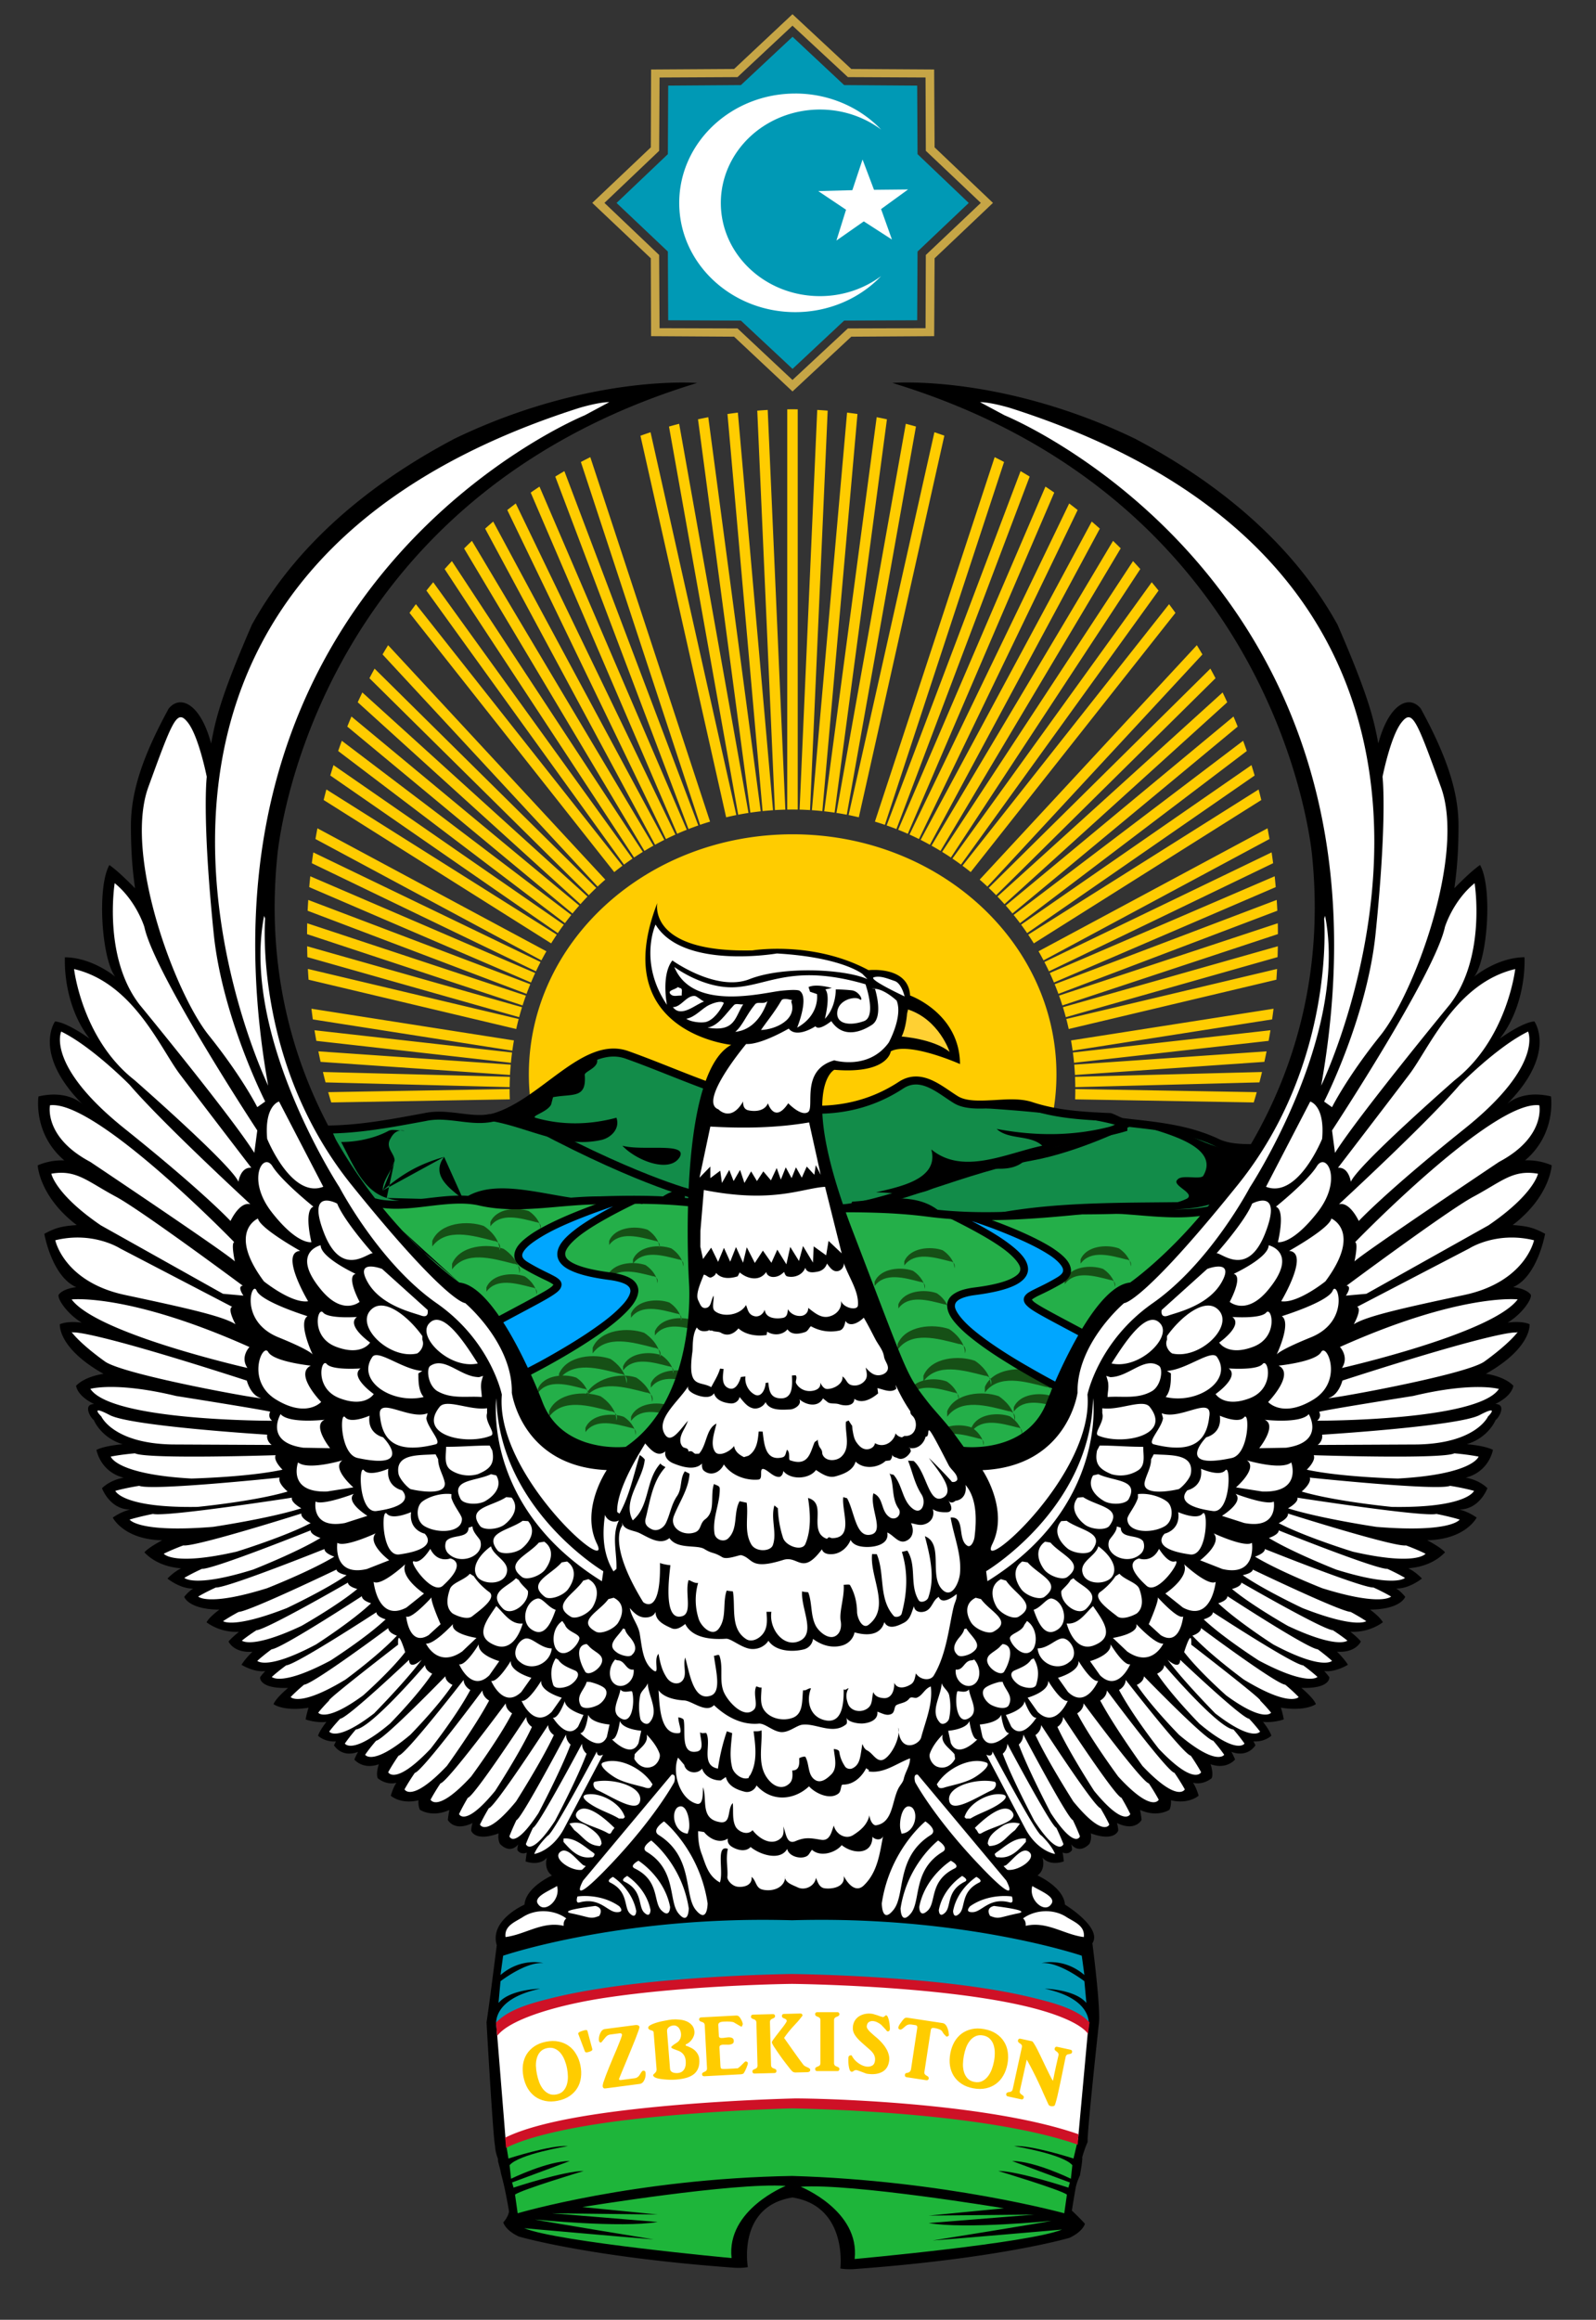
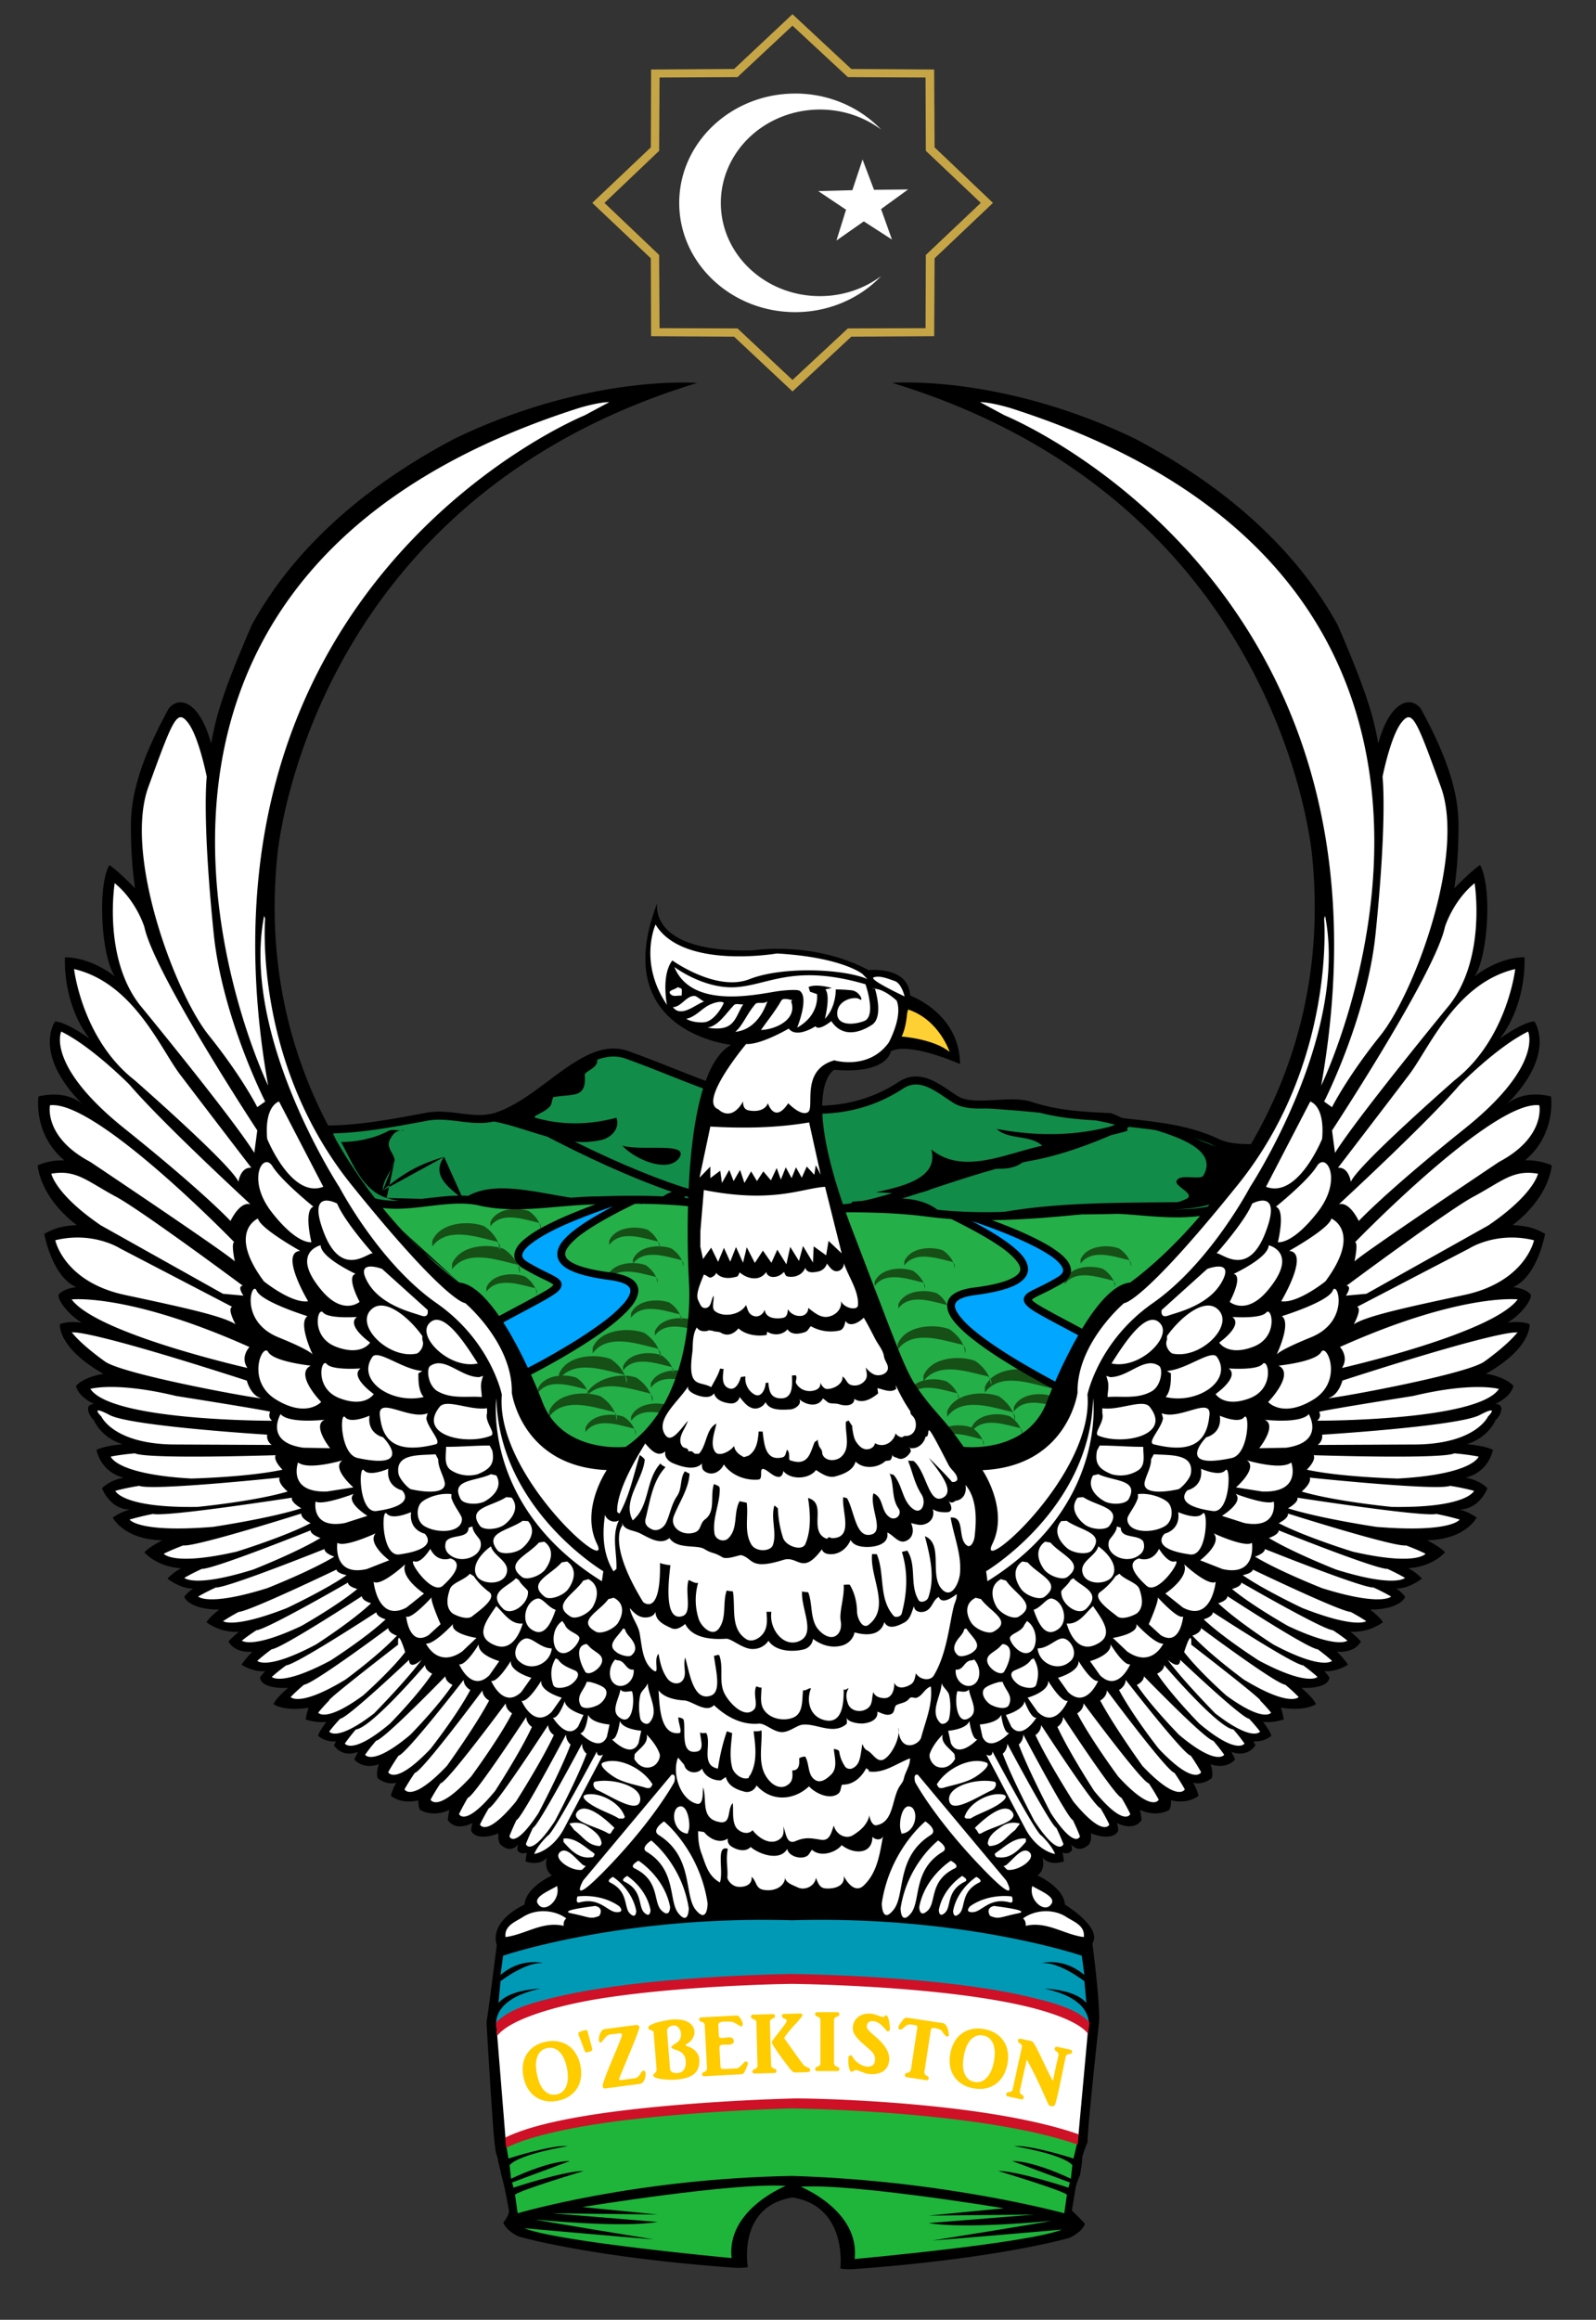
<svg xmlns="http://www.w3.org/2000/svg" width="581" height="844">
  <rect width="100%" height="100%" fill="#333333" stroke="none" />
-   <path d="M249.842 65.239c.125 0 .248.004.372.005v28.548a17.55 17.55 0 0 0-.372-.004c-.123 0-.247.003-.37.004V65.244c.123-.001.247-.005.37-.005zm1.755.048c.248.014.494.032.74.051l-1.25 28.49a19.503 18.496 0 0 0-.74-.034zm2.115.19c.246.03.492.063.737.099l-2.49 28.323a20.758 20.758 0 0 0-.74-.063zm2.098.328c.243.047.486.096.727.15l-3.71 28.054a19.888 18.86 0 0 0-.734-.095zm2.065.47c.24.062.48.127.719.195l-4.904 27.687a19.73 18.71 0 0 0-.732-.128zm2.027.602c.236.079.47.16.704.244l-6.062 27.22c-.24-.057-.481-.11-.723-.16zm4.27 1.777c.223.112.447.227.667.344l-8.448 25.881c-.233-.08-.469-.156-.706-.228zm1.837.997c.217.127.431.257.645.388l-9.443 25.14a19.5 18.492 0 0 0-.694-.256zm1.763 1.104c.21.14.418.281.624.426l-10.379 24.337a18.988 18.007 0 0 0-.682-.288zm1.683 1.203c.2.154.4.309.599.467l-11.246 23.467a20.118 19.078 0 0 0-.67-.32zm1.598 1.29c.194.166.384.334.573.504L259.581 96.3a19.406 18.403 0 0 0-.655-.348zm1.51 1.377c.183.176.364.353.543.533l-12.771 21.58c-.21-.128-.422-.253-.637-.374zm1.417 1.444c.173.187.345.376.514.567L261.071 97.21a20.813 19.737 0 0 0-.621-.4Zm1.325 1.507c.164.196.325.395.484.595l-14.005 19.544a18.722 17.755 0 0 0-.604-.43zm1.229 1.565c.151.205.303.411.452.62l-14.512 18.487a20.503 19.444 0 0 0-.582-.453zm1.97 2.925c.133.22.265.44.394.662l-15.241 16.555a19.618 18.604 0 0 0-.546-.496zm.959 1.672c.123.227.244.455.363.684l-15.548 15.476a21.144 20.05 0 0 0-.525-.522zm.866 1.7c.112.232.22.465.328.7l-15.788 14.399a20.477 19.419 0 0 0-.498-.543zm.772 1.716c.102.238.2.478.296.718l-15.962 13.33a21.884 20.753 0 0 0-.476-.565zm.682 1.73c.09.242.175.486.26.73l-16.073 12.277a20.24 19.195 0 0 0-.452-.584zm.592 1.735c.077.247.152.494.225.743L266.475 102.6a21.897 20.765 0 0 0-.426-.601zm.505 1.738c.066.25.13.501.192.752l-16.124 10.224c-.13-.21-.262-.416-.398-.62zm.633 2.769c.05.254.094.508.14.764l-16.016 8.655a21.267 20.168 0 0 0-.354-.648zm.29 1.717c.039.256.073.514.107.772l-15.887 7.712a21.186 20.09 0 0 0-.325-.664zm.217 1.705c.027.257.051.514.074.773l-15.718 6.803a20.916 19.835 0 0 0-.296-.676zm.143 1.687c.017.256.033.514.044.771l-15.516 5.929a20.086 19.048 0 0 0-.265-.687zm.076 1.664c.007.256.009.515.009.773l-15.276 5.088a21.901 20.77 0 0 0-.236-.7zm.005 1.64c-.004.26-.011.517-.02.774l-15.008 4.284a21.925 20.792 0 0 0-.204-.71zm-.055 1.618a44.96 44.96 0 0 1-.048.768l-14.72 3.517c-.053-.24-.109-.48-.17-.716zm-.25 2.838a47.603 45.143 0 0 1-.1.761l-14.14 2.23c-.034-.245-.071-.488-.114-.729zm-.219 1.534c-.04.254-.084.506-.13.758l-13.79 1.563a22.063 20.923 0 0 0-.083-.733zm-.274 1.505c-.05.25-.103.501-.158.75l-13.424.935a22.214 21.065 0 0 0-.052-.737zm-.324 1.473c-.059.248-.12.496-.184.741l-13.05.34a27.56 27.56 0 0 0-.019-.736zm-.373 1.439c-.068.246-.14.49-.213.733l-12.66-.22c.009-.238.014-.476.014-.716v-.02zm-65.6.733a43.122 43.122 0 0 1-.214-.733l12.859-.224v.02c0 .24.005.478.014.717zm-.403-1.43a44.134 41.853 0 0 1-.185-.742l13.255.345a19.735 18.715 0 0 0-.02.736zm-.35-1.465a44.948 42.625 0 0 1-.158-.75l13.634.95c-.02.243-.04.488-.052.735zm-.302-1.497c-.045-.252-.09-.504-.13-.758l14.003 1.589c-.032.242-.06.488-.083.733zm-.248-1.53a47.323 44.877 0 0 1-.1-.762l14.353 2.262c-.042.242-.079.485-.113.729zm-.303-2.833a39.552 39.552 0 0 1-.048-.768l14.939 3.57c-.062.236-.119.475-.172.716zm-.084-1.61a45.8 43.434 0 0 1-.018-.774l15.231 4.347c-.071.235-.14.472-.203.71zm-.023-1.64c.001-.26.004-.519.01-.775l15.501 5.163c-.083.231-.161.464-.236.698zm.04-1.668c.013-.257.029-.515.045-.77l15.738 6.012c-.093.227-.183.456-.267.687zm.114-1.685c.022-.259.047-.516.074-.773l15.94 6.9c-.102.223-.2.448-.295.676zm.183-1.706c.033-.258.068-.515.107-.77l16.106 7.818c-.113.22-.22.44-.325.664zm.259-1.725c.044-.256.09-.51.139-.764l16.23 8.772a21.279 20.179 0 0 0-.354.648zm.58-2.782c.063-.25.126-.502.193-.752l16.33 10.356a23.312 22.107 0 0 0-.398.621zm.472-1.747c.072-.248.147-.496.225-.742L233.635 102a20.79 19.715 0 0 0-.426.601zm.557-1.747c.084-.244.17-.488.26-.73l16.265 12.422c-.155.192-.304.387-.452.584zm.647-1.743c.096-.24.194-.48.294-.718l16.144 13.484c-.162.185-.32.374-.477.565zm.74-1.734c.106-.234.216-.468.326-.7l15.96 14.556c-.17.178-.336.36-.499.544zm.83-1.715c.119-.23.24-.458.364-.684l15.71 15.637c-.178.171-.353.346-.525.522zm.929-1.696c.129-.221.26-.442.394-.66l15.393 16.72a20.87 20.87 0 0 0-.545.496zm1.91-2.965c.15-.209.301-.415.453-.62l14.642 18.654c-.196.148-.39.299-.582.454zm1.199-1.59c.159-.2.319-.4.483-.595l14.124 19.71c-.203.14-.404.282-.603.429zm1.293-1.535c.17-.19.341-.38.514-.567l13.532 20.74c-.21.13-.418.263-.622.4zm1.39-1.478c.178-.18.36-.358.543-.534l12.864 21.74c-.215.121-.427.246-.637.375L226.57 75.173Zm1.48-1.406c.188-.17.379-.338.571-.503l12.128 22.702c-.221.112-.439.228-.656.348zm1.57-1.328c.2-.157.4-.312.6-.466l11.316 23.615c-.225.102-.448.209-.67.32zm1.659-1.243c.207-.145.414-.286.623-.426L242.35 95.23c-.23.092-.457.188-.682.288zm1.741-1.142c.214-.132.429-.261.646-.388l9.492 25.272c-.233.082-.464.167-.694.256zm1.816-1.04c.221-.118.444-.232.667-.345L244 94.65c-.237.072-.473.148-.706.228zm4.234-1.878c.233-.083.467-.165.703-.244l6.081 27.304c-.242.05-.482.103-.722.16l-6.072-27.204Zm2.011-.65c.238-.07.479-.134.72-.197l4.915 27.755c-.244.038-.489.08-.73.128zm2.056-.517c.243-.052.485-.102.728-.149l3.718 28.108c-.246.028-.491.059-.734.096zm2.089-.378c.244-.036.49-.068.736-.099l2.493 28.359c-.248.017-.495.037-.74.063zm2.112-.238c.246-.02.492-.037.74-.051l1.249 28.508a19.566 18.555 0 0 0-.74.032zm2.507 64.457c10.319 0 18.698-7.673 18.698-17.12 0-9.461-8.38-17.122-18.698-17.122-10.332 0-18.698 7.661-18.698 17.122 0 9.448 8.366 17.121 18.698 17.121" style="fill:#fc0;stroke-width:.822" transform="matrix(5.136 0 0 5.101 -994.7 -183.882)" />
  <path d="M220.235 121.593c1.617-.07-.939-1.34 0 0 1.69 2.322 7.017 7.158 8.707 9.314 1.212 1.52 1.212 3.579 1.876 5.195 1.213 3.497 6.353 3.22 9.92 3.316 8.75.221 17.31 3.22 25.541.36v-.36c3.003-1.699 3.465-5.015 4.779-7.71 1.963-3.84 5.89-6.26 8.605-9.673-5.704-.262-11.42-.538-17.225 0-2.8.277-5.703.36-8.606-.082-6.93-1.258-13.57-1.88-20.4-1.258-4.39.456-8.793.718-13.197.898" style="fill:#24af49;fill-opacity:1;stroke-width:.822" transform="matrix(5.136 0 0 5.101 -994.7 -183.882)" />
  <path d="M228.149 127.876c.417-.99 1.88-1.09 2.716-.792.313.197.836.694.836 1.288.104-.298-.105-.496-.315-.496-1.148-.296-2.508-.693-3.237.298m.28-4.957c.417-.99 1.88-1.089 2.717-.791.313.197.836.692.836 1.287.103-.298-.105-.496-.313-.496-1.15-.296-2.51-.692-3.24.298m9.966 6.225c.42-.99 1.88-1.09 2.717-.792.313.198.835.694.835 1.288.104-.298-.104-.496-.312-.496-1.15-.296-2.508-.693-3.24.296m.142-4.157c.416-.99 1.88-1.09 2.716-.79.312.197.835.691.835 1.286.104-.298-.104-.496-.314-.496-1.15-.296-2.508-.692-3.237.298m-1.685-1.629c.417-.99 1.88-1.09 2.716-.791.313.198.836.692.836 1.287.104-.298-.105-.496-.315-.496-1.148-.297-2.508-.692-3.237.298m-1.684 13.047c.416-.99 1.88-1.09 2.716-.792.312.197.835.693.835 1.289.104-.297-.104-.497-.314-.497-1.15-.296-2.508-.693-3.237.298m-3.37-3.092c.417-.992 1.88-1.09 2.717-.792.312.196.835.692.835 1.286.104-.297-.104-.494-.314-.494-1.148-.299-2.508-.694-3.237.296m6.035-1.894c.418-.992 1.88-1.09 2.716-.792.314.197.835.693.835 1.286.105-.296-.104-.494-.312-.494-1.149-.298-2.508-.694-3.24.297m24.706 4.062c.42-.99 1.88-1.09 2.717-.791.313.197.835.692.835 1.287.104-.299-.104-.496-.312-.496-1.15-.296-2.509-.692-3.24.298m-5.192-9.084c.416-.99 1.88-1.09 2.715-.79.313.197.836.691.836 1.286.104-.299-.104-.496-.314-.496-1.15-.296-2.508-.692-3.237.298m-1.685-1.896c.417-.99 1.88-1.088 2.716-.79.313.197.836.692.836 1.287.103-.299-.105-.496-.315-.496-1.148-.296-2.508-.692-3.237.298m2.105-1.762c.418-.99 1.88-1.091 2.716-.792.314.197.835.693.835 1.288.104-.298-.104-.496-.312-.496-1.15-.297-2.508-.693-3.24.296m11.372 1.035c.416-.99 1.88-1.09 2.715-.792.313.197.836.693.836 1.288.104-.298-.104-.496-.314-.496-1.148-.296-2.508-.694-3.237.297m1.122-1.762c.417-.99 1.881-1.09 2.716-.79.313.197.836.691.836 1.286.104-.298-.104-.496-.314-.496-1.15-.296-2.508-.692-3.237.298m-12.964 5.732c.56-1.33 2.526-1.464 3.649-1.064.422.266 1.123.93 1.123 1.73.142-.4-.14-.665-.42-.665-1.544-.4-3.37-.933-4.352.399m1.826 1.863c.56-1.331 2.526-1.464 3.649-1.065.42.267 1.123.932 1.123 1.732.14-.4-.141-.667-.422-.667-1.543-.398-3.37-.931-4.35.4m-26.532 2.13c.562-1.331 2.527-1.465 3.65-1.065.422.267 1.122.931 1.122 1.73.142-.398-.14-.665-.42-.665-1.544-.4-3.368-.933-4.352.399m2.531-1.429c.562-1.331 2.528-1.763 3.65-1.365.421.267 1.123.933 1.123 1.732.14-.4-.14-.667-.422-.667-1.543-.398-3.368-.93-4.35.4m-1.83-1.733c.563-1.33 2.528-1.464 3.65-1.064.42.266 1.123.93 1.123 1.73.14-.4-.141-.665-.422-.665-1.543-.4-3.368-.933-4.35.399m2.385-2.263c.562-1.33 2.527-1.464 3.65-1.064.422.265 1.123.93 1.123 1.729.14-.399-.14-.664-.42-.664-1.545-.4-3.37-.933-4.353.397m-9.965-6.389c.56-1.331 2.527-1.464 3.65-1.065.42.266 1.122.933 1.122 1.731.14-.4-.141-.666-.422-.666-1.543-.399-3.368-.931-4.35.4m-1.404-2.03c.562-1.33 2.527-1.464 3.65-1.064.42.266 1.122.93 1.122 1.73.14-.4-.14-.665-.422-.665-1.542-.4-3.368-.933-4.35.398m12.399 2.12c.419-.986 1.877-1.082 2.714-.795.318.206.838.698.838 1.3.101-.3-.101-.506-.318-.506-1.14-.288-2.497-.684-3.234.301v-.3m3.378 3.929c.42-.986 1.878-1.082 2.715-.794.318.205.837.699.837 1.287.102-.288-.1-.493-.317-.493-1.14-.301-2.497-.698-3.235.301v-.301m-.288 3.724c.418-.985 1.891-1.081 2.728-.794.304.205.838.698.838 1.3.101-.3-.115-.506-.317-.506-1.156-.288-2.513-.685-3.248.301v-.3m-1.401 2.368c.419-.986 1.89-1.096 2.713-.794.319.206.838.699.838 1.287.116-.301-.101-.493-.303-.493-1.155-.301-2.512-.698-3.249.301v-.301m27.13-.67c.419-.987 1.876-1.083 2.714-.795.318.205.837.698.837 1.3.102-.3-.1-.506-.317-.506-1.14-.288-2.497-.685-3.234.301v-.3m-5.704 2.232c.42-1 1.878-1.097 2.715-.795.318.192.838.684.838 1.287.1-.301-.102-.493-.318-.493-1.14-.301-2.497-.699-3.235.288v-.288m-1.776-3.286c.42-1 1.878-1.096 2.716-.794.317.192.837.684.837 1.287.1-.301-.102-.493-.318-.493-1.14-.301-2.497-.699-3.235.288v-.288m2.759 1.328c.562-1.328 2.527-1.464 3.653-1.068.418.274 1.125.931 1.125 1.74.13-.398-.143-.672-.432-.672-1.545-.397-3.364-.931-4.346.397v-.397m2.67-1.725c.564-1.328 2.527-1.465 3.639-1.068.434.26 1.126.931 1.126 1.725.145-.397-.13-.657-.418-.657-1.545-.397-3.365-.932-4.346.397v-.397" style="fill:#165016;stroke-width:.822" transform="matrix(5.136 0 0 5.101 -994.7 -183.882)" />
  <path d="M216.683 116.613c2.426 0 4.678-.439 7.118-.89.795-.178 1.603-.082 2.397.013.866.11 1.719.22 2.556-.013 3.465-1.068 6.367-5.505 9.356-4.437 5.992 2.137 13.195 6.299 19.463 2.137 1.415-.89 2.714.356 3.84 1.053.707.439 1.747.37 2.816.316.894-.055 1.79-.11 2.526.136 1.863.617 3.74.713 5.602.795.289.096.563.274.852.356 2.34.274 4.49.438 6.641 1.424.838.438 1.878.438 2.801.438v.356a19.53 19.53 0 0 0-.548.534c-.852 1.328-.938 3.19-2.354 3.464-1.747.438-3.523.301-5.327.15-1.358-.11-2.743-.232-4.115-.068-3.552.356-7.205.63-10.771.178-2.671-.356-5.313-.342-7.956-.315-2.642.027-5.284.055-7.94-.3-2.528-.357-4.968-.357-7.494-.275-2.8 0-5.703.712-8.418.096-1.14-.274-2.41-.123-3.682.027-1.559.192-3.132.384-4.46-.205-1.69-.794-2.34-4.97-2.903-4.97" style="fill:#128c49;fill-opacity:1;stroke:#000;stroke-width:.571" transform="matrix(5.136 0 0 5.101 -994.7 -183.882)" />
  <path d="M262.688 122.898c2.48.848 8.361 3.075 6.117 4.45-2.801 1.739-3.927.807 1.964 3.997l-1.964 3.725s-12.07-6.121-6.035-6.915c5.735-.768 3.74-2.722-1.168-5.205zm-25.565-1.102c-2.416.82-8.48 3.09-6.218 4.483 2.816 1.74 3.927.808-1.963 3.998l1.963 3.725s12.07-6.121 6.035-6.915c-5.682-.76-3.775-2.686 1.035-5.137z" style="fill:#00a6ff;fill-opacity:1;stroke-width:.822" transform="matrix(5.136 0 0 5.101 -994.7 -183.882)" />
  <path d="M222.196 123.828c.488.532.993 1.049 1.515 1.55m0 0c1.484 1.426 2.515 2.146 2.515 2.146m0 0c.953.093 1.935 1.099 2.818 2.388 1.423-.763 2.401-1.285 3.03-1.648.346-.192.577-.342.707-.452l.115-.123.004-.007c-.052-.06-.295-.206-.638-.363-.39-.192-.91-.439-1.516-.808-.39-.233-.62-.562-.62-.918.028-.63.592-1.109 1.313-1.602 1.47-.95 3.848-1.847 5.296-2.346.297-.008.592-.013.889-.018-1.248.408-4.803 1.636-6.41 2.856 1.607-1.22 5.162-2.447 6.41-2.856.32-.004.64-.008.96-.008h.047c.209 0 .415 0 .624.004l-.221.108-.14.07c.144.006.286.008.43.015a1.15 1.15 0 0 0-.134.106l-.367-.087c-1.522.742-2.807 1.445-3.702 2.073-.939.657-1.415 1.26-1.386 1.588 0 .22.143.452.664.699.504.238 1.319.45 2.47.6.04.008.076.01.114.016.129.019.25.04.365.064.441.09.787.21 1.05.373.333.206.52.52.52.863-.029.657-.563 1.273-1.3 1.944-1.892 1.69-5.323 3.53-6.31 4.04.505 1.126.81 1.944.81 1.944.629 1.661 1.864 2.478 3.045 2.873-1.375-.243-2.613-.692-3.459-1.538.846.846 2.084 1.295 3.46 1.54a7.312 7.312 0 0 0 2.277.355c.36 0 .581-.026.582-.026.028-.019.053-.038.08-.058.94-.659 1.679-1.482 2.264-2.384l.371-.617c.318-.576.58-1.17.796-1.77.076-.208.146-.416.211-.623.33-1.058.523-2.104.637-3.024.026-.217.048-.435.069-.652.133-1.475.062-2.497.062-2.497s-.165-2.622-.067-5.824c.087-2.808.374-6.06 1.152-8.386.453-1.347 1.067-2.382 1.905-2.837 0 0-8.794-.89-5.242-10.118 0 0-.713 3.388 6.209 3.388.173 0 .35-.001.534-.005 0 0 .695-.115 1.779-.115 1.616 0 4.1.255 6.451 1.524 0 0 .157-.017.397-.017.783 0 2.46.19 2.548 1.825 0 0 3.509 1.26 3.537 4.889 0 0-2.413-1.085-4.008-1.085-.352 0-.663.05-.9.18 0 0-.145 1.356-3.071 1.356-.282 0-.591-.014-.929-.041 0 0-.898.427-.857 2.84.028 1.479.408 3.705 1.566 7.033.182.525.382 1.074.605 1.656 3.02 7.921 3.606 9.644 4.401 10.908.073.117.148.231.229.346.177.255.373.512.611.822.422.557.982 1.14 1.544 1.84.134.167.269.339.4.52l.67.926s.22.026.581.026c1.237 0 4.113-.312 5.248-3.074.021-.05.043-.103.061-.155 0 0 .064-.172.183-.468.04-.099.085-.211.137-.334l.025-.061c.04.06.062.128.068.198a.57.57 0 0 1-.037.252v.001a.584.584 0 0 0 .038-.253.436.436 0 0 0-.068-.198c.012-.032.026-.064.04-.096l-.152-.08a49.437 49.437 0 0 1-3.31-1.92c-.981-.616-1.948-1.3-2.7-1.957-.736-.671-1.27-1.288-1.284-1.944-.014-.343.173-.658.505-.863.332-.22.793-.356 1.415-.438 1.213-.15 2.065-.37 2.585-.616.534-.261.678-.48.678-.699.014-.328-.462-.931-1.4-1.588-.939-.658-2.296-1.396-3.913-2.19l-.287-.14.052.003-.477-.226c-1.966-.4-3.93.133-6.037-.267l.141-.4c2.09-.13 4.733-.787 6.42.897.607.057 1.214.095 1.822.114.293.01.585.017.878.02l.062.023c4.411-1.035 9.352-.963 13.893-1.018.235-.065.463-.154.678-.263.562-.399-1.122-.931-.702-1.331.28-.4 1.544 0 1.825-.266 1.123-1.865-1.825-2.795-3.51-3.328 2.106-.266 3.791 1.464 5.896 1.464l.842-.133c.162.003.323.003.48.003-.158 0-.318 0-.48-.004.3-.506.597-1.035.882-1.582 2.536-4.852 4.404-11.258 3.627-19.171 0 0-1.965-25.303-29.759-33.82 0 0 .368-.032 1.042-.032 1.414 0 4.173.139 7.723.986a41.42 41.42 0 0 1 8.488 3.05l-.001.003c9.178 4.884 12.805 10.534 14.299 13.234 2.306 5.339 2.585 6.874 2.892 8.472.765-2.89 2.218-3.49 3.012-2.48 1.911 3.52 2.673 6.021 2.671 8.351-.001 2.35-.184 3.634-.292 4.454.611-.619 1.257-1.258 1.82-1.657.892 1.598.542 6.711-.416 7.966 0 0 1.615-1.368 3.567-1.385.055 1.724-.408 4.091-1.751 5.804 0 0 1.584-1.163 2.45-1.228 0 0 1.64 2.286-1.975 5.933 0 0 1.005-1.088 3.15-.585 0 0 .408 2.653-1.834 4.564a4.33 4.33 0 0 1 1.887.352s-.096 2.207-2.764 4.26c1.037.08 1.456.17 2.296.624 0 0-.529 3.048-2.269 3.806 0 0 .871.069 1.238.516.172.21-.495 1.315-1.62 2.017 0 0 .907-.156 1.55.107 0 0 .19 1.671-3.09 3.54 0 0 1.271.159 1.939.848 0 0-.03.697-1.281 1.31 0 0 .701-.06.318.757 0 0-.118.249-.296.387 0 0-.49 1.245-2.04 1.72 0 0 1.244.092 1.854.401 0 0-.252 1.554-1.932 1.988 0 0 .89.111 1.54.747 0 0-.538 1.513-1.997 1.524 0 0 .555.1 1.235.572 0 0-.769 1.564-3.507 1.618 0 0 .931.477 1.267.86-.36.383-1.147 1.025-2.601 1.14 0 0 .487.23.962.731 0 0-.905.743-1.828.711 0 0 .282.147.642.591 0 0-.281.895-2.491.915 0 0 .7.503.908.905a3.593 3.593 0 0 1-2.3.673s.55.44.74.697c0 0-.352.828-1.692.725 0 0 .495.478.776.931 0 0-.852.549-1.682.454 0 0 .221.227.365.439 0 0 .099.826-1.983.759 0 0 .862.717 1.03 1.158 0 0-.704.538-2.483.253 0 0 .125.355.205.838-.511.171-1.085.224-1.472.173 0 0 .485.61.591.989 0 0-.465.462-1.266.4l.14.279s-.522.916-1.704.472c0 0 .188.352.26.546 0 0-.59.745-1.738.336 0 0 .226.627.08.995 0 0-.57.515-1.323.326 0 0 .218.303.399.922 0 0-.682.635-1.967.328 0 0 .046.358-.099.674 0 0-.838.587-2.088.013 0 0 .065.297.11.711 0 0-.432.863-1.749.224 0 0 .095.304.09.548 0 0-.252.812-1.942.19 0 0 .088.384-.09.742 0 0-.662.787-1.296.046 0 0 .07.243.055.402 0 0-.186.365-.668.18 0 0 .041.164.088.63 0 0-.951.378-1.515-.27 0 0 .278.797-.35 1.273 0 0 1.854.833 1.945 2.08 0 0 2.674 1.639 1.944 2.76 0 0 .623 4.802.453 5.787 0 0-.845 7.805-.79 8.38 0 0-.23.519-.385 1.101.029.204-.07.758-.16 1.284 0 0-.221.454-.305.895 0 0-.183 1.056-.266 1.617 0 0 .555.521.925.94 0 0-.133.554-1.101 1.004 0 0-4.922 1.471-15.304 2.231a4.24 4.24 0 0 1-.931-.045s.549-4.435-3.392-5.066c-3.941.63-3.163 4.97-3.163 4.97a4.24 4.24 0 0 1-.932.044c-10.382-.76-15.304-2.23-15.304-2.23-.968-.45-1.1-1.005-1.1-1.005.37-.419.407-.774.407-.774-.083-.56-.266-1.444-.266-1.444-.084-.44-.298-1.257-.298-1.257-.09-.525-.247-.85-.218-1.055-.214-.568-.204-.895-.204-.895-.15-.616-.608-8.85-.608-8.85.153-.927.725-5.495.725-5.495-.54-1.8 1.964-2.894 1.964-2.894.091-1.247 1.946-2.08 1.946-2.08-.629-.476-.351-1.273-.351-1.273-.564.648-1.515.27-1.515.27.047-.465.088-.63.088-.63-.482.185-.668-.18-.668-.18-.016-.159.055-.402.055-.402-.634.741-1.296-.046-1.296-.046-.178-.358-.09-.742-.09-.742-1.69.622-1.942-.19-1.942-.19-.005-.244.09-.548.09-.548-1.318.64-1.75-.224-1.75-.224.046-.413.111-.71.111-.71-1.25.573-2.088-.014-2.088-.014-.146-.316-.1-.674-.1-.674-1.284.307-1.966-.328-1.966-.328.18-.619.398-.922.398-.922-.752.19-1.323-.326-1.323-.326-.145-.368.08-.995.08-.995-1.147.409-1.737-.336-1.737-.336.071-.194.26-.545.26-.545-1.183.443-1.704-.473-1.704-.473l.14-.278c-.801.062-1.267-.4-1.267-.4.107-.38.592-.99.592-.99-.388.051-.96 0-1.472-.173.08-.483.205-.838.205-.838-1.78.286-2.483-.252-2.483-.252.167-.441 1.03-1.159 1.03-1.159-2.082.067-1.983-.759-1.983-.759.144-.212.365-.44.365-.44-.83.096-1.682-.453-1.682-.453.28-.453.776-.93.776-.93-1.34.102-1.693-.726-1.693-.726.192-.258.74-.696.74-.696a3.593 3.593 0 0 1-2.3-.674c.208-.402.909-.905.909-.905-2.21-.02-2.492-.915-2.492-.915.36-.444.643-.59.643-.59-.923.031-1.829-.711-1.829-.711.475-.502.963-.732.963-.732-1.454-.115-2.242-.757-2.6-1.14.335-.383 1.265-.86 1.265-.86-2.738-.054-3.506-1.618-3.506-1.618.68-.471 1.235-.572 1.235-.572-1.459-.011-1.998-1.523-1.998-1.523.65-.637 1.54-.748 1.54-.748-1.68-.434-1.932-1.987-1.932-1.987.61-.31 1.854-.402 1.854-.402-1.549-.474-2.04-1.72-2.04-1.72-.177-.138-.295-.387-.295-.387-.383-.817.318-.756.318-.756-1.25-.614-1.281-1.31-1.281-1.31.667-.69 1.94-.848 1.94-.848-3.282-1.87-3.091-3.54-3.091-3.54.643-.264 1.55-.108 1.55-.108-1.125-.701-1.793-1.807-1.62-2.017.367-.447 1.237-.516 1.237-.516-1.74-.758-2.269-3.805-2.269-3.805.84-.455 1.26-.545 2.296-.625-2.668-2.052-2.764-4.26-2.764-4.26a4.329 4.329 0 0 1 1.887-.351c-2.242-1.912-1.833-4.564-1.833-4.564 2.145-.504 3.15.584 3.15.584-3.616-3.646-1.975-5.932-1.975-5.932.865.064 2.45 1.227 2.45 1.227-1.343-1.712-1.806-4.08-1.752-5.803 1.953.016 3.568 1.384 3.568 1.384-.958-1.254-1.308-6.368-.416-7.965.562.398 1.208 1.037 1.82 1.657-.108-.821-.291-2.104-.292-4.455-.001-2.33.76-4.83 2.671-8.35.793-1.011 2.247-.41 3.012 2.48.306-1.6.586-3.134 2.892-8.473 1.493-2.7 5.12-8.35 14.299-13.234l-.001-.003a41.42 41.42 0 0 1 8.488-3.05c3.55-.847 6.309-.985 7.722-.985.674 0 1.042.032 1.042.032-27.794 8.514-29.759 33.818-29.759 33.818-.778 7.928 1.095 14.342 3.64 19.197l.12.228a35.507 35.507 0 0 0 5.119 7.22m17.128-2.009c.37.014.73.001.987-.16.034-.032.072-.06.107-.09-.402-.004-.796.05-1.094.25zm1.094-.25c1.029.01 2.104.382 1.717-.442-.264-.376-1.146-.043-1.717.442zm-4.459-10.059c-2.246.799-4.07 2.397-5.896 3.86-.7.532-1.824-.266-2.526.532 2.948.135 5.615 2.13 8.703 1.465.703-.133 1.404-.798 1.123-1.598-1.966.533-3.93.533-5.754 0-.281-.133.842-.4 1.122-.932l.14-.532c1.403-.266 2.388.134 2.246-1.598 0-.265 1.122-.532.842-1.197zm29.147 3.354c-.663 0-1.344.032-2.054.108l.561.132c9.82.641 10.344 1.797 9.124 1.198-2.808.799-5.615.799-8.423.267.842.798 2.388.398 3.23 1.197-2.527.532-5.615 2.13-7.861.266.562 2.13-2.246 2.662-3.93 3.062 1.403 0 2.947.4 4.21-.4.562-.266 1.263-.798 1.825-1.064 1.403-.666 3.088.266 4.352-.666 2.385-1.597 4.912-1.464 7.439-2.263v-.532c-3.08-.65-5.602-1.298-8.473-1.305zm-44.026 6.629c1.51.52 3.556.153 5.354.137m0 0a2.979 2.979 0 0 0-.16.13m0 0c3.37-.133 6.597.266 9.965-.133-2.995.128-7.31-1.871-9.743-.048m0 0c-.98-.788-2.308-1.71-1.345-3.015m0 0c-1.825.533-2.948 1.2-4.352 2.397m0 0c0-.799.703-1.465.842-2.13m0 0c0-.532-.7-.93-.28-1.597.114-.216.32-.512.692-.55-.163-.017-.32-.037-.464-.041h-.001a.818.818 0 0 0-.367.058c-.984.533-2.246.8-3.369.8.843 1.596 1.544 3.46 3.228 3.992m.972-4.81c.096.01.194.018.292.018a.853.853 0 0 0-.292-.018zm15.733 1.083c.982 1.065 3.369 1.998 4.07.799.561-1.065-2.666-.4-4.07-.8zm41.611 4.196c-.132.166-.264.328-.395.487-2.78 3.367-5.23 5.077-5.23 5.077-1.167.114-2.38 1.595-3.402 3.293-1.844-.99-2.905-1.544-3.354-1.87a1.059 1.059 0 0 1-.206-.202l.046-.045c.087-.054.232-.15.434-.246.404-.192.981-.465 1.674-.876.39-.247.621-.561.621-.917-.029-.63-.591-1.11-1.314-1.602-.75-.48-1.717-.944-2.685-1.355a40.88 40.88 0 0 0-2.316-.887c4.433-.33 9.37.096 13.942-.522.76-.035 1.494-.13 2.186-.336zm-42.264.126c-.92.488-1.712.958-2.344 1.398-.968.698-1.603 1.314-1.616 2.013 0 .506.374.904.98 1.178.607.287 1.503.506 2.759.67.577.082.953.206 1.17.343.216.15.26.26.273.424 0 .246-.216.657-.65 1.096-.418.451-1.01.944-1.688 1.424-1.344.971-2.96 1.903-4.043 2.504-.372.199-.679.36-.889.47-.47-1.01-1.07-2.19-1.739-3.24 2.143-1.163 3.298-1.737 3.811-2.158.174-.15.304-.301.318-.534 0-.22-.144-.356-.274-.452-.144-.11-.318-.192-.52-.301-.418-.206-.967-.466-1.617-.863-.304-.192-.375-.342-.375-.465-.015-.179.188-.493.607-.822.418-.328 1.01-.684 1.66-1.013 1.328-.658 2.945-1.246 4.013-1.616zm25.42 1.051c.396.133.885.304 1.415.498 1.33.506 2.947 1.19 3.986 1.862.707.437 1.097.918 1.068 1.164 0 .123-.071.274-.375.465-.981.602-1.718.863-2.137 1.15-.13.11-.275.247-.275.466.015.232.16.383.333.534.173.15.433.315.765.506.608.35 1.506.824 2.764 1.5a34.84 34.84 0 0 0-1.633 3.305 58.347 58.347 0 0 1-1.954-1.094c-1.357-.78-2.974-1.82-4.028-2.752-.707-.63-1.141-1.232-1.127-1.56.016-.165.059-.275.275-.425.216-.137.606-.274 1.183-.343 1.242-.164 2.137-.384 2.744-.671.607-.287.982-.684.982-1.177-.014-.699-.65-1.315-1.617-2.012-.637-.454-1.439-.924-2.37-1.416zm6.448 4.07c-.061.05-.127.097-.196.138-.339.21-.653.383-.934.527-.56.288-.985.468-1.198.637.213-.168.637-.349 1.198-.637.28-.144.595-.316.934-.527.075-.045.14-.091.196-.138zm-36.367 1.04c-.356.229-.892.523-1.642.926-.5.268-1.095.586-1.795.964.7-.379 1.295-.695 1.795-.964.75-.403 1.286-.697 1.642-.926zm-3.836 1.795-.231.124zm14.06.837c.157.04.312.082.464.122-.152-.04-.307-.083-.464-.122zm28.286.355-2.209 4.203zm-.74.214-1.717 3.257zM269 136.521c.05.13.08.265.08.408v.001c0-.144-.03-.28-.08-.41z" style="fill-rule:evenodd;stroke-width:.822" transform="matrix(5.136 0 0 5.101 -994.7 -183.882)" />
-   <path style="fill:#0099b5;fill-rule:evenodd;stroke-width:.822" d="m249.847 38.672 3.658 3.446 5.176.037.025 4.887 3.63 3.482-3.63 3.466-.025 4.903-5.176.022-3.658 3.444-3.661-3.444-5.153-.022-.023-4.903-3.637-3.466 3.637-3.482.023-4.887 5.153-.037z" transform="matrix(5.136 0 0 5.101 -994.7 -183.882)" />
  <path style="fill:#c6a546;fill-opacity:1;fill-rule:evenodd;stroke-width:.822" d="m249.842 37.062-4.137 3.907-5.884.037-.019 5.552-4.151 3.962 4.15 3.952.019 5.553 5.884.037 4.14 3.907 4.167-3.907 5.875-.037.029-5.553 4.138-3.952-4.138-3.962-.031-5.553-5.873-.036zm0 .818 3.926 3.668 5.506.027.02 5.23 3.897 3.715-3.897 3.714-.02 5.222-5.506.017-3.926 3.677-3.896-3.677-5.525-.017-.03-5.222-3.877-3.714 3.878-3.714.029-5.23 5.525-.028z" transform="matrix(5.136 0 0 5.101 -994.7 -183.882)" />
  <path style="fill:#fff;stroke-width:.822" d="M250.042 42.72c-4.539 0-8.227 3.498-8.227 7.801 0 4.305 3.689 7.79 8.227 7.79a8.178 7.756 0 0 0 6.084-2.571 6.966 6.606 0 0 1-4.338 1.43c-3.877 0-7.024-2.972-7.024-6.649a7.027 6.663 0 0 1 7.024-6.66c1.642 0 3.143.535 4.338 1.43a8.178 7.756 0 0 0-6.084-2.572zm6.851 10.413-1.995-1.295-1.94 1.366.681-2.198-1.97-1.329 2.417-.064.723-2.187.812 2.16 2.416-.025-1.915 1.4z" transform="matrix(5.136 0 0 5.101 -994.7 -183.882)" />
  <path style="fill:#ffd033;stroke-width:.822" d="M257.964 108.348s-.07 1.032-.387 1.63c0 0 2.281.166 3.404 1.099 0 0-.736-2.297-2.947-3.028" transform="matrix(5.136 0 0 5.101 -994.7 -183.882)" />
  <path style="fill:#fff;fill-opacity:1;stroke-width:.822" d="M241.716 106.452c-.21.2-.807.231-.49.532.174.166.49.066.77.066-.035-.2.107-.5-.14-.533m1.72.965c-.562.167-1.615 1.198-2.211.4.596 0 .948-.832 1.545-.799.139 0 .49.333.666.399m1.403.1c-.245.533-.736 1.231-1.297 1.365-.352.067-1.018 0-1.369-.233.666-.132 1.088-.732 1.649-.998.21-.1.807-.333 1.017-.134m1.369.1c-.593.913-.554 1.995-2.527 1.663.772-.132 1.3-.997 1.861-1.597.14-.166.42-.032.666-.065m1.72-.233c-.35 1.031-1.053 2.063-2.282 2.196.531-.448.786-1.22 1.404-1.963.176-.233.632.033.877-.233m1.755-.067c-.28-.067-.666-.168-.771.033-.491.854-1.088 1.564-1.44 2.097 1.017-.034 2.596-.732 2.14-2.031" transform="matrix(5.136 0 0 5.101 -994.7 -183.882)" />
  <path style="fill:#fff;fill-rule:evenodd;stroke-width:.822" d="M251.021 116.104c-2.313.4-4.687.431-7.001.296l-.768 3.647.768-.795v.826l.703-.53.12.875.517-.93.31.795.457-.795.31.93.473-.826.414.69.452-.69.54.64.408-.88.293.826.349-.875.413.77.31-.77.414.739.35-.795.538.586.103-.685.349.685zm-7.46 4.82c4.906.973 6.926-.118 8.59-.227l1.179 4.746-.932-.888-.169 1.029-.882-.64-.053 1.157-.706-1.18-.285 1.066-.62-1.005-.273 1.243-.643-1.045-.418.937-.603-.869-.572.88-.572-1.12-.263 1.105-.5-1.12-.41 1.043-.445-.987-.413 1.002-.492-1.014-.577.81-.192-.89.008-1.123zm.014 45.795c.38.47 1.075.856 1.685.466-.047.26.079.454.29.586.389.241.977.39 1.325.013.639.542 2.094 1.032 2.596.133.098.552 1.013.79 1.437.487.108-.076.197-.279.318-.42.593.544 1.666.214 2.106-.333.793.646 2.173.717 2.176-.598.21.264.73.277.771-.134-.25 1.29-.388 2.65-1.386 3.611-.57.55-1.143-.133-1.42-.682.122.773-.764.952-1.33.886-.39-.045-.497-.405-.636-.753-.092.618-.806.93-1.306.68-.33-.164-.963-.342-.869-.813.006.832-.882 1.148-1.61.976-.495-.115-.43-.624-.778-.91.063.6-.531.753-.978.706-.405-.042-.757-.464-.738-.698.052-.66-.13-1.218.032-2.005-.879-.312-.276 1.583-.562 2.396-.847-.467-1.021-1.313-1.297-2.051-.185-.491-.253-1.02-.246-1.61m-.984-4.725c.113.56.9.724 1.265.267.164.538.776.864 1.331.84l.353-.24c.159.636.737.895 1.337 1.049.349.088.712-.122.838-.452 1.048 1.198 2.65 1.08 3.721.067.41.476 1.468 1.006 2.087.512.213-.168.151-.638.297-.635.82.015 1.397-.621 1.686-1.208-.047.133.264.097.141.266 1.1.172 1.954-.555 2.947-.931.01.526-.329.938-.443 1.46-.056.258-.261.447-.379.68-.472.933-.384 2.444-1.58 2.634-.228.036-.452-.37-.474-.715-.153.664-.597 1.06-1.158 1.416-.532.336-1.221-.058-1.369-.683-.172.472-.274 1.12-.905 1.017-.726-.12-1.115-.203-1.805.094-.64.275-.668-.547-.87-1.046.042.303.042.643-.171.837-.656.6-1.558.029-2.005-.57-.388.42-1.051.082-1.22-.284-.237-.501-.129-1.092-.184-1.646-.409.404-.082 1.491-.904 1.357-1.411-.23-.899-1.542-1.2-2.488-.033.433.03 1.31-.465 1.172-1.17-.325-1.756-2.16-1.314-3.286l.163.183m4.914 1.065v.067c.577-.963.419-2.125.28-3.195.192.008.382.016.562-.066.066 1.234-.366 2.62.592 3.634.409.432.967.587 1.412.132.218-.224.207-.583.171-.904.549.008.518-.543.491-.933v.068c.146-.104.42-.148.443-.108.305.538.141 1.314.71 1.66.406.249.84-.123 1.117-.396.473-.466.25-1.192.188-1.823.165.017.371.067.388.204.057.397.2.728.41 1.047.1.153.345.214.524.128.468-.225.536-.687.614-1.172.166-1.032-.01-.327.43-.104.374.187.606.717.998.695.563-.032 1.417-1.564 1.197-2.328.099 1.905 1.49 1.226 1.627.718.329-1.237.833-2.366.69-3.647-.437.147-.57.626-.984.796-.18.075-.403-.123-.552.076-.227.3-.615.306-.889.448-.208.11-.09.528-.395.653-.331.138-.643-.064-.97-.176.066.576-.511.79-.987.839-.405.04-1.19-.125-1.19-.439 0 .178.063.42-.032.498-.947.784-2.146-.09-3.107.032-.45.056-1.016.637-1.627.51-.564-.115-1.052-.624-1.468-.586-1.266.114-2.37-.55-3.17-1.32-.562.609-1.556-.31-2.113-.335-.613-.03-1.464-.208-1.817-.729.075 1.07.091 3.216 1.455 3.06.272-.033-.064-.706-.051-1.13.157.032.363.092.383.206.143.812-.252 2.464.932 2.238.569-.107.236-.892.227-1.379.146.146.411-.003.452.083.365.788-.432 2.283.813 2.513a14.73 14.73 0 0 1 .632-2.663l.375.13c-.072.833-.208 1.629.003 2.46.113.443.716.914 1.165.738m-8.422-12.114c.335.386.712.766 1.33.647.217-.042.409-.16.495-.38-.011.644.619.937 1.136 1.17.337.153.696-.082.969-.305.488 1.01 1.853 1.126 2.892 1.053.34-.024 1.022.595 1.675.715a1.296 1.229 0 0 0 1.329-.57c.508.76 1.692.82 2.512.613a.868.868 0 0 0 .646-.746c.563.422 1.245.658 1.956.498a1.274 1.208 0 0 0 .99-.964c.851.245 1.843.241 2.108-.732.297.579.962.27 1.39.047.466-.242.538-.748.715-1.18.034.366.392.466.7.392.594-.139.59-.802 1.054-1.056.223.564.958.053 1.265-.2.046.302-.125.588-.19.842-.323 1.264-.495 3.426-1.432 4.974-.235.387-.957.324-1.257-.159-.078.283-.086.603-.363.78-.38.243-.947.382-1.181-.113.035.47-.15 1.109-.701 1.097-.273-.007-.658-.09-.772-.433-.144.43-.015.892-.437 1.179-.482.33-1.169.163-1.354-.324-.131-.348-.205-.755.036-1.121-.125-.01-.207.178-.351.066.007.925-.057 2.54-1.384 2.194-1.007-.263-1.294-1.345-.933-2.26-.207-.027-.346.193-.561.134-.085.69.036 1.662-.719 1.96-.743.29-1.74.034-2.11-.652-.237-.444-.123-.996-.118-1.508-.155.048-.354-.118-.383-.052-.229.536.16 1.308-.143 1.625-.657.685-1.724-.408-2.092-1.13-.429-.835-.057-1.815-.36-2.696-.053-.155-.252.01-.391-.01.115 1.006.56 2.575-.223 2.849-1.237.432-1.507-1.608-1.813-2.716-.177.527.12 1.126-.139 1.56-.26.438-.86.339-1.164-.115-.369-.55-.472-1.085-.592-1.711-.39.413.142 1.578-.398 1.156-.731-.568-.767-1.635-.936-2.608-.11-.628-.587-1.156-.701-1.81m-1.755-6.656c-.206 1.376-.156 2.81.6 4.038l.208-.178c.042-1.153-.356-2.368.175-3.461-.367.213-.854.01-.984-.399m1.23.765s-1.124 1.2 1.472 5.46c0 0 1.264 1.13 1.193-2.797.002.04.498.155.739.166-.14 1.191-.452 4.02.837 3.637.734-.217.185-1.666.443-2.548.028-.099.391.232.685.176a4.906 4.653 0 0 0 .044 2.582c.178.537.95 1.295 1.414.689.59-.776.26-1.826.563-2.72l.444.057c.193 1.182-.198 2.659.94 3.4.33.216.774.047 1.062-.236.48-.467.429-1.1.376-1.709h.35c-.185 1.202.845 2.565 1.957 2.096 1.249-.524.115-2.333.22-3.56.153.075.423.042.438.085.284.756.152 1.626.52 2.356.248.488 1.085 1.192 1.597.59.19-.225.24-.575.182-.902-.124-.667.274-1.715.21-2.595.163 0 .41-.045.447.023.337.584.488 1.23.5 1.907.006.44.377 1.264.815.927 1.595-1.23.075-3.38.25-5.048l.333.01c.597 1.427.102 3.167 1.207 4.409.112.126.497.06.56-.172.39-1.472.463-2.937.013-4.4l.385-.091c.687 1.098.14 2.44.804 3.539.139.23.596.059.68-.184.5-1.453.127-2.959-.238-4.382 1.375.546.242 2.905 1.274 3.847.658.6 1.155-.56 1.212-1.188.127-1.362-.439-2.654-.662-3.99 1.057-.098.46 1.532 1.17 2 .28.188.492-.346.524-.608.15-1.224.181-2.752-.641-3.72.095.51-.108 1.05-.702 1.131 0-.023-.286.31-.526-.034.25.356.385.841-.108.853-.311.007-.69-.014-.98-.221.146.543-.143.997-.707 1.107-.283.055-.559-.059-.838-.108.243.515.14 1.072-.376 1.275-.516.202-.85-.414-1.308-.61.158.85-.876 1.06-1.542 1.03-.377-.016-.852-.104-1.055-.497-.214.523-.675.932-1.203 1.002-.267.035-.718.03-.831-.336-1.415 1.908-1.663.418-2.738.757-2.393.758-2.119-.11-2.974-.337-.141-.038-1.007.352-1.354.141-.66-.401-.655-.204-1.269-.582-.532-.327-1.917.047-2.475-.778-.653.543-1.477-.047-2.127-.36-.456-.218-1.104-.191-1.242-.771m14.669 1.064-.135.116a.91.863 0 0 1-.468-.333c-.544-.822.326-2.241-.871-2.579.174 1.115.226 2.303-.19 3.283-.234.544-1.379.16-1.581-.437a7.656 7.656 0 0 1-.366-2.111l-.248-.203c-.276.957.198 1.956-.108 2.83-.164.468-1.21.515-1.533-.056-.522-.917-.19-1.96-.32-2.965l-.506-.11c-.455.836-.08 1.954-.81 2.655-.308.298-.902.102-.97-.36-.158-1.094.392-2.11.374-3.19-.003-.227-.257-.237-.41-.333-.288.857.138 1.951-.625 2.518-.39.29-.26.76-.714.928-.831.308-1.837-.307-1.5-1.17.398-1.02 1.048-1.92 1.107-3.01l-.33-.172c-.366.531-.177 1.205-.55 1.762-.42.622-.485 1.282-.792 1.924-.168.354-.603.638-1.002.45-.356-.165-.53-.404-.441-.752.329-1.289.486-2.673 1.409-3.676-.117-.091-.279-.127-.352-.267-1.089 1.186-.734 3.025-1.966 4.06-.768-1.394.729-2.91.85-4.33.003-.042-.2-.238-.357-.328-.431 1.41-.704 2.85-1.433 4.18l-.163-.122c-.076-1.784 2.01-4.857 1.981-4.891.378.429.866 1.042 1.439.566-.101.396.196.708.563.86.616.253 1.524.532 2.034.007-.038.184.02.42.106.496.522.462 1.182.133 1.438-.43.532.803 1.586 1.163 2.445 1.084.407-.036-.039-.951.456-.725.307.142.625.552 1.027.532.144-.01.28-.221.283-.424.52.67 1.86.588 2.317-.068.411.263.865.6 1.399.45.598-.167 1.242-.43 1.408-1.05.576.576 1.594.452 2.126-.046l.312-.038c.116-.1.173-.274.159-.448.008.215.268.225.38.285.349.188.773-.134.942-.488l-.06-.262-.088.016c.582.147 1.066-.268 1.194-.798.49.078-.393-1.956 1.625 2.022.181.356.614.605.623 1.007.003.129-.205.25-.386.192l-.09-.11a36.483 34.597 0 0 0-1.543-1.597c.638.89 1.889 2.323 1.035 2.819-1.043.605-1.173-1.791-2.11-2.596l-.4-.024c.325.819.454 1.622.957 2.412.353.552.037 1.496-.603 1.028-.763-.56-.73-1.664-1.367-2.417-.051-.064-.25 0-.32-.157.38.806.13 1.794.662 2.554a.447.447 0 0 1-.639.61c-.65-.445-.393-1.39-1.145-1.7-.292 1.084.9 2.859-.304 2.964-.954.082-1.042-1.669-1.561-2.612l-.272-.08c-.13.976.79 2.94-.811 2.924m-10.157-10.866c-.208.342.47.667.906.757.314.066.713.084.903-.225.126.498.705.689 1.182.726a.588.558 0 0 0 .627-.46c.271.318.516.693.946.805.334.087.754-.122.896-.44.293.629 1.155.548 1.737.525.312-.01.852-.333.663-.724.466.414 1.325.607 1.67-.067l.355.289c.25.13.505.032.81.136.345.118 1.047.16 1.06-.391.549.393 1.244-.01 1.685-.388l-.05-.377c.44.097.958.37 1.34.047l-.05-.28c.286.634.62 1.258 1.006 1.83.102.147-.038.165.19.385.43.412.306 1.5-.573 1.429l-.17.098a.618.586 0 0 1-.455-.282c-.14.626-.842 1.072-1.46.699-.037.222-.223.382-.456.425-.394.076-.656-.203-.847-.47-.196-.278-.23-.583-.291-.915l-.027-.28c-.116-.158-.157-.236-.248-.376l-.192.088c-.076.84.37 1.847-.333 2.5-.338.314-1.09.36-1.316-.144-.066-.144.022-.236-.177-.494-.124-.157-.157-.43-.183-.665.045.17-.18.188-.217.275-.303.712-.422 1.747-1.736 1.276-.136-.048.043-.512-.205-.753-.119.215-.074.485-.35.55-1.222.289-1.28-1.014-1.386-1.844l-.28-.005c-.057.634-.123 1.345-.73 1.731l-.311.096c-.353-.165-.655-.42-.698-.794-.315.424-1.104.798-1.359.404-.348-.539-.048-1.325.106-2.002-.751.373-.67 1.518-1.236 2.148l-.258.008c-.165-.044-.19-.26-.488-.16-.009-.302-.304-.208-.424-.354-.31-.374-.097-.867.095-1.216.097-.176.21-.418.294-.626-.481.504-1.167 1.68-1.619 1.002-.74-1.107.979-2.388 1.654-3.497m.593-4.16c.169.294.54.309.838.22l.005-.12c-.015.183.184.094.262.135.166.084.442.048.588.136.496.303.948.066 1.254-.305.498.459 1.306.584 1.996.47l.04-.237c.475.312 1.114.23 1.44-.167.285.431.847.334 1.26.192.224-.078.334-.448.423-.4a2.83 2.83 0 0 0 1.992.296c.288-.057.39-.408.43-.687.325.504 1 .08 1.3-.232.306.512.568 1.052.838 1.565.207.392.532.753.596 1.202.047.312.307.57.279.856-.031.364-.517.55-.862.465-.294-.07-.506-.299-.712-.528.05.312.174.64-.051.92a.925.925 0 0 1-.962.33c-.34-.091-.348-.434-.637-.618.08.533-.656.925-1.12.892-.2-.014-.354-.253-.459-.458.066.306-.142.5-.453.575-.557.134-1.047-.128-1.255-.53-.07-.137.114-.397-.03-.564l-.262.018c.024.684.103 1.759-.945 1.619-.624-.084-.672-.608-.733-1.117l-.19.032c-.006.41-.298 1.083-.775.826-.453-.244-.716-.78-.655-1.293l-.322.04c-.116.4-.38.993-.861.801-.545-.217-.41-.901-.363-1.373l-.25-.026c-.137.483-.407.89-.626 1.323-.838-.485-1.703.156-1.337-2.506.048-.356-.032-1.218.319-1.753m.542-3.76c.206.077.329.263.503.18.124-.061.276-.149.317-.314.373.456 1.013.416 1.53.247l.144-.28c.537.473 1.424.668 1.879-.033.042.24.264.352.477.36.32.006.569-.14.787-.361.06.126.09.286.24.322.523.118 1.083-.125 1.263-.621.127.418.584.339.916.272a.836.793 0 0 0 .62-.571c.163.208.321.462.558.532.323.094.667-.196.639-.564.347 1.019 1.08 2.005 1 3.018-.031.394-1.01.208-1.204-.324.093.57-.355 1.024-.897 1.13-.55.108-1.008-.307-1.427-.63a.557.528 0 0 1-.45.568.978.978 0 0 1-.986-.47c-.025.276-.043.564-.377.62-.506.088-1.21.019-1.262-.586-.149.388-.528.612-.916.388-.273-.158-.3-.465-.415-.72-.405.717-1.611.904-2.2.433-.25-.2-.068-.71-.09-1.098-.21.29-.146.842-.583.876-.311.024-.386-.304-.51-.543-.219-.422.16-1.226.388-1.827l.056-.005m9.196-15.291s2.422.732 3.861-1.266c0 0 1.018-1.864.56-2.994 0 0-.772-.733-1.437-.832-.667-.101-.106-.034-.106-.034s.658 2.027-.21 2.596c-.913.6-2.107.9-2.878-.267 0 0-.877.733-1.123.367 0 0-1.333.898-1.895.166 0 0-1.965 1.165-3.017 1.099 0 0-3.44 4.127-1.967 4.659 0 0 .88.965 1.755-.566 0 0-.07.533.351.633.422.1 1.159.1 1.404-.5 0 0 .458 1.498 1.439 0 0 0 .913.966 1.404.632.49-.333-.561-2.995 1.86-3.693m4.983-4.56s-.21-.93-.702-1.098c-.49-.166-1.017-.4-1.475-.266-.455.132 2.177 1.365 2.177 1.365m-16.317-2.097s2.14 1.631 4.456 1.432c2.316-.201 4.105-1.664 9.09-.201 0 0 .804 2.296-.107 2.628-.913.334-1.965.267-1.896-.63.071-.9 1.264-1.166 1.58-.933.316.232.036-.566-.561-.633-.597-.066-1.122-.066-1.122-.066s.034 1.265-.772 2.097c0 0 .42-1.63.034-2.097l.456-.1s-1.088-.332-1.649-.066l.106.332.49.166s.246 1.465-1.403 2.396c0 0 .877-2.162.175-2.628 0 0-.104-.133-1.333 0-1.23.133-6.247 1.498-7.545-1.697m13.335.499s-1.44-1.197-6.07-1.464c0 0-6.67 1.164-8.598-2.065 0 0-1.229 2.697.807 5.726 0 0-.422-2.13.385-3.163 0 0 3.123 2.264 5.476 1.33 2.35-.93 6.702-.73 8.35 0m5.795 51.08a4.12 4.12 0 0 1 0 1.63c-.043.273-.418.533-.635.342-.78-.808.073-1.904.101-2.834.116.341.462.533.534.862m-.462 2.807c-.143.63.491.959.838 1.396l.043.328c-.245.467-.736.768-1.27.563-.347-.123-.62-.63-.52-.932.173-.492.52-.958.909-1.355m4.494 9.312c.526-.432 1.158-1.364 1.65-.93.526.464-.773 1.362-1.545 1.263 0 0 0 .033-.28-.266m-.526-.966c.63-.433 1.298-1.097 2.105-.998v.234c-.491.564-1.089 1.23-1.966 1.096 0 0-.176.068-.245-.232m-.491-.732c.035-.6.597-.966 1.088-1.298a1.415 1.342 0 0 1 1.193-.133l-.351.465c-.667.501-.948 1.1-1.825 1.133m-1.018-1.298c.737-.732 2-1.797 2.598-1.198.666.732-1.265 1.065-2.107 1.564-.28.166-.244-.1-.422-.266m-.805-.866c.314-1.064 1.86-1.83 2.772-1.597.527.167-.422.765-.913.998-.455.234-.948.4-1.438.7h-.317m-1.194-1.3c-.136-1.002 1.932-1.596 3.195-1.33.21.034.14.466-.14.6-.983.432-2.913 1.764-3.054.73m-.876-1.13c.666-1.131 2.386-1.997 3.509-1.563.421.165-.527.93-1.089 1.197-.56.266-1.228.4-1.825.565-.175.067-.455.133-.526-.098m6.702 7.142c.561.356 1.78.799 1.31 1.332-.468.621-1.59-.355-1.31-1.332m-.654 2.308c.842-.62 2.153-.71 3.088-.088.561.354 1.31.62 1.216 1.42-1.404-.178-2.62-1.154-4.117-.8 0-.178 0-.354-.187-.532m-2.06-.887c.656.088 2.627.341 1.686.532-1.31.267-1.31.444-1.965.176 0 0-.376-.552.28-.708m-6.643-5.496c-.101-.63.188-1.958.838-1.52.476.451.187 1.78-.75 1.862l-.088-.342m7.91 4.821s-1.595-.264-2.959.692c0 0-.452.455.194.426.647-.027 1.179-1.085 2.617-.694.324.088.147-.424.147-.424m-2.517-1.399s-1.35.846-1.65 2.429c0 0 0 .625.45.184.45-.442.072-1.556 1.4-2.208.3-.148-.2-.405-.2-.405m-1.012-.066s-1.35.847-1.65 2.428c0 0 0 .625.45.184s.072-1.557 1.4-2.206c.3-.147-.2-.406-.2-.406m-.799-1.085s-1.832 1.148-2.24 3.295c0 0 0 .849.612.25.61-.598.097-2.112 1.899-2.996.407-.2-.271-.549-.271-.549m-.902-1.442s-2.177 1.685-2.661 4.836c0 0 0 1.246.726.367.726-.88.118-3.1 2.258-4.397.484-.294-.323-.806-.323-.806m-.903-1.363s-2.527 2.04-3.09 5.846c0 0 0 1.52.838.452.852-1.068.144-3.751 2.628-5.326.562-.356-.376-.972-.376-.972m-.534-3.328 6.266 7.545s1.213 2.218-1.964-1.164c-3.175-3.368-4.49-5.846-4.49-5.846s-.187-.63.188-.535m3.436-10.433c.375.616 1.213 1.15.462 1.684-.187.178-.924.452-1.112.178-.374-.356-.202-.808.174-1.245.086-.097.317-.384.317-.562l.159-.055m9.92-18.014c.092.288.128.454.128.454.059.444-.036.699-.036 1.053 1.03-.088 2.153.179 3.184-.442.654-.444.747-1.597.466-1.776-1.028-.71-2.151.799-3.462.799m-8.796 13.844s7.392-4.437 7.58-12.334c0 0 1.03 7.72-7.487 13.045m-.457 1.276c.664.918 2.28 1.561.88 2.328-.36.192-1.212-.15-1.544-.603-.375-.56-.548-1.41.289-1.82l.375.096m1.78-1.316c.675 1.004 2.295 1.722.883 2.572-.354.213-1.205-.168-1.54-.671-.37-.624-.546-1.552.29-2.009m1.893-1.195c.795.922 2.493 1.451 1.197 2.456-.324.25-1.216-.032-1.612-.493-.447-.579-.737-1.48.035-2.027m1.997-1.349c.794.922 2.493 1.451 1.197 2.455-.324.251-1.215-.032-1.612-.493-.446-.578-.736-1.48.035-2.026m1.527-1.49c1.006.714 2.788.839 1.788 2.11-.253.319-1.19.247-1.693-.109-.578-.46-1.089-1.269-.48-1.976m1.552-1.713c1.032.679 2.818.74 1.865 2.046-.237.326-1.177.289-1.694-.05-.595-.44-1.137-1.231-.555-1.958m1.465-1.673c1.123.532 2.9.354 2.153 1.775-.188.355-1.122.443-1.684.176-.657-.354-1.311-1.064-.843-1.863m.467-2.13c1.122 0 1.965.09 3.088.09 0 .62.188 1.33-.374 1.685a2.31 2.31 0 0 1-1.873.267c-.84-.355-1.215-.71-1.027-1.686m.374-3.018c1.215.177 2.9-.71 3.368-.088 1.592 2.04-1.965 2.75-3.65 2.04-.373-.177.47-.975.282-1.596m.654-3.551c.842-1.332 2.492-3.966 3.464-2.839.842.975-1.499 3.283-3.464 2.839m-9.73 21.12c.462.533.462 1.328.086 1.684-.563.534-1.487-.082-1.4-.972.563.081.591-.658 1.155-.658l.159-.054m2.01-1.108c.935.088.42 1.464.14 1.908-.186.532-1.405-.267-1.216-.888.092-.356.653-.533.934-.888m1.873-1.775c.654.444.749 1.421.468 1.953-.561.887-1.591-.178-1.684-.71 0-.355.842-.445 1.028-.977m1.965-1.864c.837.2 1.218 1.688.376 2.22-.937.62-1.404-.622-1.685-1.42.562-.177.936-.888 1.31-.8m1.509-1.452c.56.62 2.07.998.924 2.163-.59.598-1.873-.354-1.778-1.243.093-.176.467-.442.655-.798m1.966-2.397c.748.533 1.495 1.51.934 2.22-.466.533-1.87.533-2.058-.356-.188-.799.935-1.153 1.123-1.864m1.592-1.331c0 .818 1.215.445 1.59.977.094.266.094.533-.093.798-.843.977-2.62.267-2.34-.798 0-.178.562-.621.562-1.064l.28.088m1.216-2.397c.75-.088 1.592.178 2.058.532.47.356.47 1.421-.185 1.777-.937.532-2.622.443-2.622-.533 0-.267.561-.888.75-1.51m1.122-3.105c1.124.088 2.9-.09 2.62 1.42-.092.354-.562.886-.842 1.064-.748.178-2.527.445-2.432-.444.093-.532.466-1.064.466-1.685m.75-3.283c1.31.532 3.65-1.331 3.369.266-.188 1.685-1.122 2.662-3.93 1.952-.513-.13.56-1.153.654-1.864m.28-3.373c1.404-.088 3.184-1.597 3.558-.975 1.122 1.686-1.404 3.371-3.65 2.839.373-.443.373-1.153.373-1.685m-.28-2.663c.936-1.332 2.714-2.84 3.65-1.864 1.122 1.153-1.31 3.55-3.274 3.107-.188-.09-.562-.533-.377-.977m-14.034 24.943c.087.699.75 1.588 0 2.04-.838.534-1.025-1.163-.838-1.862 0-.082.101-.055.231-.041.188.028.434.055.607-.136m2.385-.55c.186.623.796.988.421 1.698-.186.266-.747.178-1.123 0-.467-.178-.935-.887-.562-1.243.188-.176.657-.355 1.03-.443m2.434-1.686c.374.621.374 1.242.185 1.863-.092.356-.746.266-1.122.09-.374-.179-.935-.799-.467-1.065.374-.179.946-.356 1.227-.799m2.235-1.509c.562 0 1.215 1.152.469 1.685-.842.71-2.153.09-2.246-.975.747 0 1.308-.71 1.777-.71m2.153-2.308c.655.976 1.59 2.13.185 2.752-1.122.532-1.776-.533-2.057-1.51.842.088 1.31-.71 1.873-1.242m1.87-2.306c.375.442 1.218.62 1.403 1.064.188.533.376 1.331-.185 1.775-.47.265-1.123.444-1.404.177-.562-.444-1.685-1.242-1.218-1.686.376-.265.842-.71 1.122-1.154m-10.356 10.327s.173 1.328.563 1.315c0 0-1.343 1.424-1.877.26l-.187-.877s1.299-.096 1.502-.698m2.25-.446s.163 1.325.565 1.312c0 0-1.35 1.431-1.887.27l-.191-.886s1.303-.09 1.513-.696m1.66-.965s.45 1.265.84 1.172c0 0-1.005 1.666-1.785.636l-.38-.827s1.253-.346 1.325-.98m1.673-1.454s.911 1.54 1.39 1.425c0 0-.862 2.038-2.137.786l-.709-1.01s1.529-.426 1.456-1.2m2.153-1.42s.912 1.54 1.39 1.424c0 0-.861 2.039-2.139.785l-.708-1.008s1.527-.427 1.457-1.2m2.272-1.186s.913 1.538 1.391 1.424c0 0-.863 2.039-2.139.785l-.709-1.01s1.53-.425 1.457-1.199m1.826-1.443s1.33 1.46 1.911 1.39c0 0-.818 1.786-2.564.56l-1.011-.965s1.85-.278 1.664-.985m1.517-1.907s1.43 1.602 1.802 1.362c0 0-.209 2.194-1.592 1.333l-.847-.781s.729-1.652.637-1.914m1.87-2.36s1.694 1.589 2.237 1.256c0 0-.29 2.915-2.323 1.832l-1.247-1s1.71-1.136 1.333-2.088m2.094-2.207s2.202 1.036 2.714.677c0 0 .36 2.437-2.093 1.87l-1.58-.624s1.59-1.201.96-1.923m1.543-2.82s2.204.848 2.715.553c0 0 .36 1.995-2.093 1.53l-1.58-.51s1.59-.983.96-1.574m.806-2.385s2.427.733 3.147.15c0 0 .788 2.169-2.048 2.075l-1.869-.296s1.591-1.378.77-1.929m1.264-2.895s2.527.3 3.124-.4c0 0 1.193 1.997-1.614 2.396l-1.897.034s1.3-1.631.387-2.03m-2.293-7.331s2.01.15 2.402-.317c.392-.466.908 1.744-.916 2.442-1.824.699-2.416-.3-2.416-.3s1.738-1.224.93-1.825m-5.194 16.538s.623 1.062 1.14.895c.516-.168-1.244 2.458-2.03 1.737-1.858-1.701-.523-1.944-.523-1.944s.903.357 1.413-.688m1.357-2.618s1.319.595 1.724.112c.405-.482.378 3.08-.881 2.906-2.972-.41-1.802-1.483-1.802-1.483s1.137-.238.959-1.535m1.614-3.094s1.319.594 1.725.112c.405-.484.377 3.078-.883 2.904-2.97-.41-1.8-1.482-1.8-1.482s1.136-.237.958-1.534m1.335-3.784s1.317.596 1.723.112c.405-.482.359 2.639-.881 2.907-4.118.886-1.802-1.482-1.802-1.482s1.136-.24.96-1.536m.633-3.372s2.01.152 2.4-.315c.392-.468.909 1.744-.916 2.442-1.824.698-2.415-.3-2.415-.3s1.735-1.225.93-1.827m3.53-.2s2.633-.267 3.02-.966c.385-.698 1.614 2.063-.562 3.394-2.176 1.332-3.193.168-3.193.168s1.93-1.998.736-2.597m-20.278 27.524s3.128 5.927 3.477 5.997c0 0 .725.692.961 1.311 0 0-1.19-.165-2.068-1.73l-2.807-5.358s.427.256.437-.22m1.054-.554s3.129 5.927 3.475 5.997c0 0 .265.544.503 1.16 0 0-.33.991-2.058-1.647 0 0-1.57-2.97-2.245-4.799 0 0 .314-.236.325-.71m1.134-.655s3.164 6.026 3.51 6.096c0 0 .267.543.504 1.163 0 0-.33.988-2.059-1.649 0 0-1.605-3.07-2.278-4.901 0 0 .312-.235.323-.709m1.264-.677s3.775 5.86 4.207 5.93c0 0 .33.544.625 1.162 0 0-.408.99-2.556-1.648 0 0-1.84-2.904-2.68-4.733 0 0 .39-.236.405-.71m1.554-.581s3.706 5.694 4.138 5.763c0 0 .33.544.625 1.163 0 0-.41.988-2.56-1.648 0 0-1.768-2.737-2.606-4.567 0 0 .39-.236.403-.711m1.455-.968s4.137 5.634 4.622 5.705c0 0 .37.544.702 1.165 0 0-.46.99-2.872-1.651 0 0-1.963-2.675-2.906-4.51 0 0 .439-.235.454-.71m1.65-.92s4.281 5.802 4.788 5.873c0 0 .387.552.734 1.18 0 0-.48 1.003-3.003-1.672 0 0-2.009-2.804-2.993-4.662 0 0 .457-.238.473-.72m1.333-.754s4.108 5.337 4.615 5.407c0 0 .386.552.733 1.18 0 0-.48 1.003-3.004-1.673 0 0-1.832-2.336-2.817-4.194 0 0 .459-.237.473-.72m1.291-.256s4.369 4.535 4.91 4.593c0 0 .41.469.781 1.003 0 0-.512.85-3.198-1.42 0 0-1.947-1.987-2.996-3.564 0 0 .488-.202.504-.612m2.575-1.173s4.345 4.147 4.881 4.201c0 0 .41.429.776.916 0 0-.508.779-3.177-1.298 0 0-2.331-2.386-3.374-3.827 0 0 .86.805.894.009m-1.136.374s3.799 4.47 4.907 4.593c0 0 .412.469.783 1.002 0 0-.513.85-3.197-1.42 0 0-1.948-1.986-2.997-3.564 0 0 .488-.201.504-.61m1.914-1.458s5.17 4.012 4.885 3.982c0 0 .408.407.776.87 0 0-.508.738-3.18-1.231 0 0-1.94-1.722-2.982-3.09 0 0 .562-1.86.501-.531m.696-1.183s5.313 3.985 5.97 4.039c0 0 .5.412.95.88 0 0-.622.749-3.888-1.248 0 0-2.37-1.746-3.645-3.132 0 0 .594-.178.613-.539m.842-1.13s5.692 3.738 6.395 3.787c0 0 .535.386 1.017.826 0 0-.666.703-4.164-1.172 0 0-2.538-1.636-3.904-2.937 0 0 .635-.168.656-.504m1.03-1.145s5.692 3.737 6.395 3.786c0 0 .537.387 1.018.827 0 0-.666.702-4.164-1.17 0 0-2.538-1.637-3.903-2.94 0 0 .635-.165.654-.504m.987-.968s5.77 3.352 6.484 3.396c0 0 .544.348 1.031.741 0 0-.675.63-4.222-1.05 0 0-2.575-1.467-3.96-2.634 0 0 .645-.15.667-.453m.807-.931s6.176 2.983 6.938 3.022c0 0 .584.308 1.105.659 0 0-.723.562-4.519-.934 0 0-2.755-1.306-4.235-2.346 0 0 .688-.132.711-.401m.855-1.465s6.893 2.782 7.702 2.745c0 0 .654.294 1.249.644 0 0-.688.724-4.881-.593 0 0-3.071-1.215-4.768-2.253 0 0 .709-.229.698-.542m.982-1.331s6.895 2.781 7.703 2.744c0 0 .655.294 1.25.644 0 0-.688.724-4.882-.593 0 0-3.071-1.214-4.767-2.253 0 0 .707-.229.696-.542m.658-1.2s7.53 2.402 8.367 2.274c0 0 .719.261 1.384.592 0 0-.622.893-5.154-.147 0 0-3.353-1.04-5.253-2.034 0 0 .708-.332.655-.685m.667-1.132s8.91 1.392 9.853 1.16c0 0 .853.162 1.653.402 0 0-.601.959-5.913.52 0 0-3.963-.593-6.258-1.323 0 0 .768-.419.666-.76m.878-1.43s9.038.954 9.946.586c0 0 .87.13 1.697.358 0 0-.488 1.232-5.83 1.145 0 0-4.016-.39-6.387-1.096 0 0 .715-.583.574-.994m.28-1.598s9.088.3 9.966-.132c0 0 .877.067 1.72.233 0 0-.387 1.264-5.721 1.564 0 0-4.036-.099-6.458-.632 0 0 .668-.632.493-1.032m.595-1.464s9.652-.6 11.16-1.398c1.509-.799.598.1.598.1s-.842 1.93-5.054 1.996l-7.018.034s.385-.266.314-.732m12.529-3.261s-1.79-.533-6.071.498c0 0-6.281 1-6.668 1.132 0 0 .21.334-.14.633 0 0 11.37.034 12.879-2.264m1.228-4.026s-.947-.267-12.318 3.427c0 0-.245 1-.947 1.232-.702.233 9.661-1.605 11.019-2.595 1.825-1.332 2.351-2.098 2.351-2.098m-12.598 1.064s.667.701.14 1.5c0 0 10.635-2.43 12.458-4.893 0 0-4.036-.466-12.598 3.394m1.216-2.862 7.957-4.17s1.916-1.243 4.583-.578c0 0-.607 2.974-4.96 3.905-4.35.933-6.923 1.51-7.814 2.086 0 0 .61-1.109.234-1.243m-5.334.666s3.276-1.02 3.603-1.82c.327-.798 1.284 2.172-1.543 3.329-2.387.976-2.434 1.242-2.434 1.242s1.077-2.262.374-2.75m4.587-2.175s7.193-5.38 8.984-6.344c2.058-1.11 2.807-1.954 4.584-1.642 0 0-.28 1.463-3.51 3.681l-8.654 4.882-1.452.132s.468-.664.048-.708m.607-3.107s9.78-10.161 13.054-9.763c0 0 .469 2.265-2.853 4.039 0 0-9.686 6.523-10.247 7.1 0 0 .28-1.288.047-1.376m-13.71 4.836 3.228-2.928s1.965-.755 1.029.932c-.935 1.686-3.18 2.174-3.788 2.396-.61.221-.47-.4-.47-.4m5.1-2.574s2.481-1.153 2.481-2.04c0 0 2.186.501-.047 3.195-1.544 1.864-2.714.842-2.714.842s.984-1.819.28-1.997m3.93-1.641s2.855-1.597 2.996-2.306c0 0 2.2.93-.422 4.48 0 0-1.966 1.597-3.134 1.42 0 0 2.058-3.46.56-3.594m-5.146.178s2.012-2.264 2.527-3.55c0 0 2.2-1.199.936 2.085-1.263 3.284-3.136 1.376-3.462 1.464m4.21-3.328s2.247-1.818 2.9-2.883c.656-1.064 1.874.931.048 3.284-1.824 2.352-2.808 2.129-2.808 2.129s.562-2.264-.139-2.53m4.468-.176s6.246-5.792 8.563-8.52c0 0 2.666-2.73 4.842-3.794 0 0 1.123 2.396-4.492 6.922s-7.51 6.589-7.51 6.589-.632-1.398-1.403-1.197m-.071-2.598s3.65-4.792 5.054-6.655c1.403-1.864 3.3-6.522 7.51-7.52 0 0-.56 4.99-4.282 7.92 0 0-6.878 6.057-7.37 7.255 0 0-.139-1.064-.912-1m-5.1 1.354 3.135-6.079s1.054.266.842 2.663c0 0-1.718 4.293-3.977 3.416m4.68-4.016s7.3-11.181 8-14.509c0 0 .562-1.863 2.106-3.128 0 0 .842 5.258-1.755 8.652 0 0-6.527 7.987-8.141 10.583m3.369-26.823s.561-2.862 1.333-3.86c.773-1 1.054-.266 2.807 4.592 1.755 4.859-1.895 14.71-4.28 17.705-2.387 2.996-3.44 5.126-3.44 5.126l-.56-.4s3.044-6.003 3.648-11.981c.843-8.32.492-11.182.492-11.182m-4.14 10.117s.832 10.285-6.107 18.97c-6.808 8.519-8.072 8.452-8.072 8.452s-3.37 2.862-3.298 6.39c0 0-.7 5.257-6.738 5.524 0 0 1.895 2.796.702 5.26-1.194 2.46 7.23-4.927 6.738-10.65 0 0 .77-3.81 4.632-6.524 4.071-2.862 6.878-8.253 6.878-8.253s7.02-10.782 5.334-19.368m-22.716-35.7s28.8 11.782 22.438 47.812c0 0 17.242-35.741-22.062-48.343 0 0-1.347-.41-2.118-.41m-24.087 92.233a4.12 4.12 0 0 0 0 1.629c.03.274.42.534.635.342.765-.808-.072-1.903-.101-2.834-.115.342-.462.534-.534.863m.462 2.807c.13.63-.49.958-.852 1.396l-.029.328c.246.466.737.768 1.257.562.36-.123.635-.63.534-.93-.173-.494-.534-.96-.91-1.356m-4.497 9.311c-.526-.432-1.158-1.364-1.65-.93-.525.465.773 1.363 1.544 1.264 0 0 0 .033.282-.266m.525-.967c-.63-.432-1.297-1.096-2.104-.998v.235c.49.564 1.088 1.23 1.965 1.096 0 0 .175.068.245-.232m.492-.732c-.036-.6-.598-.966-1.089-1.298a1.415 1.342 0 0 0-1.193-.134l.351.466c.667.501.948 1.1 1.826 1.132m1.017-1.297c-.736-.733-2-1.798-2.597-1.198-.666.732 1.264 1.065 2.106 1.564.28.166.245-.1.42-.266m.807-.866c-.315-1.064-1.86-1.83-2.771-1.597-.527.167.421.765.912.997.455.235.948.4 1.439.7h.315m1.193-1.299c.136-1.002-1.93-1.597-3.192-1.331-.211.035-.142.467.14.6.983.433 2.913 1.764 3.052.731m.877-1.13c-.666-1.132-2.385-1.997-3.508-1.564-.422.166.526.93 1.088 1.197.561.267 1.229.4 1.824.566.177.067.457.133.528-.099m-6.704 7.143c-.562.356-1.778.799-1.31 1.331.467.622 1.59-.354 1.31-1.331m.655 2.308c-.842-.62-2.152-.71-3.088-.088-.56.354-1.31.62-1.217 1.419 1.404-.178 2.621-1.153 4.117-.799 0-.178 0-.354.188-.532m2.059-.887c-.655.088-2.628.34-1.685.532 1.311.267 1.311.443 1.966.176 0 0 .374-.553-.281-.708m6.646-5.497c.087-.63-.187-1.958-.837-1.52-.477.452-.188 1.78.736 1.863l.102-.343m-7.913 4.822s1.595-.264 2.957.692c0 0 .452.454-.194.426-.647-.028-1.18-1.085-2.616-.694-.325.088-.147-.424-.147-.424m2.517-1.399s1.35.846 1.65 2.429c0 0 0 .624-.45.184-.45-.442-.073-1.557-1.4-2.209-.3-.147.2-.404.2-.404m1.01-.066s1.35.847 1.651 2.427c0 0 0 .626-.449.184-.45-.44-.073-1.556-1.4-2.206-.3-.147.199-.405.199-.405m.799-1.085s1.833 1.148 2.24 3.295c0 0 0 .849-.61.25-.612-.598-.098-2.112-1.902-2.996-.407-.2.272-.55.272-.55m.903-1.442s2.177 1.686 2.66 4.837c0 0 0 1.246-.726.366s-.117-3.1-2.257-4.396c-.484-.294.323-.807.323-.807m.906-1.362s2.527 2.04 3.09 5.846c0 0 0 1.52-.852.451-.838-1.067-.13-3.75-2.613-5.325-.563-.356.375-.972.375-.972m.535-3.328-6.267 7.545s-1.227 2.218 1.964-1.164c3.176-3.369 4.49-5.847 4.49-5.847s.188-.63-.187-.534m-3.437-10.434c-.375.616-1.213 1.151-.476 1.685.188.178.939.452 1.126.178.375-.356.202-.808-.173-1.246-.087-.096-.332-.384-.332-.561l-.145-.055m-9.922-18.014a4.527 4.527 0 0 0-.128.453c-.06.444.034.7.034 1.054-1.03-.088-2.152.178-3.181-.442-.656-.445-.75-1.598-.47-1.776 1.03-.71 2.154.799 3.464.799m8.803 13.846s-7.393-4.436-7.58-12.337c0 0-1.04 7.722 7.478 13.049l.102-.712m.36 1.985c-.663.917-2.295 1.56-.88 2.328.361.191 1.212-.151 1.545-.603.36-.561.548-1.41-.289-1.821l-.375.096m-1.786-1.316c-.675 1.005-2.294 1.722-.88 2.573.352.213 1.203-.168 1.54-.672.368-.624.544-1.552-.29-2.008m-1.896-1.195c-.793.922-2.492 1.451-1.196 2.455.324.252 1.216-.032 1.614-.493.444-.578.734-1.48-.037-2.026m-1.997-1.35c-.794.923-2.494 1.451-1.198 2.456.326.25 1.217-.032 1.614-.493.445-.578.734-1.48-.037-2.026m-1.527-1.49c-1.004.714-2.787.838-1.785 2.11.251.318 1.189.247 1.69-.109.58-.46 1.09-1.269.48-1.976m-1.552-1.713c-1.03.678-2.818.74-1.864 2.046.238.325 1.177.288 1.693-.05.596-.44 1.138-1.231.555-1.959m-1.463-1.673c-1.122.532-2.902.355-2.152 1.776.187.354 1.122.442 1.684.176.655-.355 1.31-1.064.842-1.864m-.468-2.13c-1.122 0-1.966.09-3.088.09 0 .62-.186 1.331.375 1.686a2.202 2.088 0 0 0 1.87.266c.843-.354 1.218-.71 1.03-1.686m-.373-3.018c-1.218.178-2.902-.709-3.369-.088-1.592 2.042 1.965 2.75 3.65 2.042.373-.178-.47-.977-.28-1.598m-.657-3.55c-.842-1.332-2.49-3.967-3.462-2.84-.843.976 1.497 3.284 3.462 2.84m9.733 21.12c-.476.533-.476 1.328-.101 1.684.563.533 1.501-.083 1.415-.972-.563.081-.592-.658-1.156-.658l-.158-.055m-2.013-1.107c-.937.088-.422 1.464-.141 1.908.187.532 1.404-.267 1.217-.889-.094-.355-.656-.532-.936-.887m-1.87-1.775c-.657.444-.75 1.42-.47 1.953.562.887 1.592-.178 1.685-.71 0-.355-.842-.445-1.03-.977m-1.965-1.864c-.838.2-1.216 1.688-.374 2.22.935.62 1.404-.622 1.684-1.42-.56-.177-.935-.888-1.31-.8m-1.508-1.452c-.562.62-2.071.997-.925 2.163.588.598 1.872-.355 1.778-1.243-.093-.176-.468-.443-.655-.799m-1.965-2.396c-.749.533-1.498 1.509-.936 2.22.468.532 1.872.532 2.06-.357.185-.798-.937-1.152-1.123-1.863m-1.592-1.332c0 .819-1.216.445-1.591.977-.093.267-.093.533.094.799.842.977 2.62.266 2.34-.799 0-.177-.562-.62-.562-1.064l-.28.088m-1.217-2.396c-.749-.088-1.591.178-2.06.532-.467.356-.467 1.421.188 1.776.935.532 2.62.444 2.62-.533 0-.266-.562-.887-.748-1.51m-1.123-3.104c-1.123.088-2.902-.09-2.621 1.42.094.354.56.886.842 1.064.75.178 2.527.445 2.434-.444-.093-.532-.47-1.065-.47-1.685m-.747-3.283c-1.31.532-3.649-1.332-3.369.265.187 1.686 1.123 2.663 3.931 1.953.512-.13-.562-1.153-.656-1.865m-.281-3.372c-1.403-.088-3.18-1.597-3.555-.976-1.123 1.686 1.404 3.372 3.65 2.84-.375-.443-.375-1.153-.375-1.686m.28-2.663c-.935-1.33-2.713-2.84-3.65-1.863-1.122 1.153 1.311 3.55 3.276 3.107.188-.09.562-.533.374-.977m14.041 24.943c-.101.698-.75 1.588 0 2.04.838.534 1.025-1.163.838-1.862 0-.082-.116-.055-.246-.041-.187.028-.447.055-.592-.136m-2.388-.55c-.188.622-.796.987-.421 1.698.187.266.748.177 1.122 0 .468-.179.936-.888.562-1.244-.186-.176-.655-.354-1.03-.442m-2.433-1.688c-.374.623-.374 1.244-.187 1.865.094.356.749.265 1.122.09.376-.18.937-.8.469-1.066-.374-.178-.948-.356-1.229-.798m-2.233-1.51c-.562 0-1.217 1.154-.468 1.686.842.71 2.152.09 2.246-.975-.75 0-1.311-.711-1.778-.711m-2.153-2.308c-.655.977-1.591 2.13-.187 2.753 1.122.532 1.778-.533 2.06-1.51-.843.088-1.311-.71-1.873-1.243m-1.872-2.305c-.374.442-1.215.62-1.403 1.064-.187.533-.374 1.331.187 1.774.468.266 1.123.444 1.404.178.561-.444 1.684-1.243 1.216-1.686-.374-.265-.842-.71-1.122-1.154m10.352 10.325s-.163 1.325-.564 1.311c0 0 1.348 1.433 1.885.27l.191-.886s-1.301-.088-1.511-.696m-2.246-.443s-.164 1.325-.565 1.311c0 0 1.348 1.432 1.885.27l.191-.885s-1.301-.09-1.511-.696m-1.662-.965s-.45 1.264-.84 1.171c0 0 1.004 1.666 1.786.637l.38-.828s-1.253-.345-1.326-.98m-1.672-1.453s-.913 1.54-1.391 1.424c0 0 .863 2.039 2.139.787l.709-1.01s-1.53-.426-1.457-1.2m-2.153-1.42s-.913 1.54-1.391 1.424c0 0 .863 2.039 2.139.785l.708-1.008s-1.528-.427-1.456-1.2m-2.273-1.186s-.911 1.538-1.39 1.424c0 0 .862 2.039 2.14.784l.706-1.01s-1.527-.424-1.456-1.198m-1.826-1.444s-1.33 1.46-1.912 1.39c0 0 .818 1.787 2.567.561l1.01-.965s-1.851-.278-1.665-.986m-1.516-1.906s-1.43 1.601-1.801 1.361c0 0 .207 2.194 1.591 1.333l.847-.78s-.73-1.653-.637-1.914m-1.87-2.36s-1.695 1.588-2.238 1.255c0 0 .29 2.915 2.325 1.833l1.246-1s-1.712-1.137-1.333-2.088m-2.094-2.207s-2.204 1.036-2.714.676c0 0-.361 2.438 2.092 1.87l1.582-.624s-1.59-1.2-.96-1.922m-1.544-2.82s-2.203.847-2.715.553c0 0-.36 1.994 2.092 1.529l1.582-.51s-1.59-.982-.96-1.573m-.809-2.385s-2.425.733-3.147.149c0 0-.788 2.169 2.05 2.075l1.87-.296s-1.592-1.378-.773-1.928m-1.262-2.896s-2.527.3-3.123-.4c0 0-1.194 1.998 1.614 2.397l1.894.033s-1.298-1.63-.385-2.03m2.29-7.33s-2.009.15-2.4-.317c-.392-.466-.908 1.744.915 2.442 1.824.698 2.417-.3 2.417-.3s-1.739-1.224-.931-1.825m5.195 16.538s-.623 1.062-1.138.895c-.518-.168 1.243 2.458 2.03 1.737 1.857-1.701.523-1.945.523-1.945s-.903.358-1.415-.688m-1.358-2.618s-1.316.596-1.723.113c-.405-.482-.377 3.079.881 2.906 2.973-.411 1.801-1.483 1.801-1.483s-1.135-.238-.959-1.536m-1.613-3.094s-1.318.595-1.724.112c-.405-.483-.376 3.078.881 2.905 2.972-.41 1.802-1.482 1.802-1.482s-1.138-.237-.959-1.535m-1.333-3.784s-1.319.597-1.724.113c-.405-.482-.36 2.638.881 2.906 4.118.887 1.801-1.481 1.801-1.481s-1.137-.24-.959-1.537m-.633-3.371s-2.01.152-2.4-.316c-.392-.467-.908 1.744.916 2.442 1.823.699 2.416-.3 2.416-.3s-1.738-1.224-.933-1.826m-3.529-.199s-2.627-.273-3.017-.972c-.39-.698-1.617 2.068.563 3.396 2.166 1.328 3.19.165 3.19.165s-1.934-1.986-.736-2.589m20.276 27.522s-3.128 5.926-3.474 5.997c0 0-.727.692-.964 1.311 0 0 1.193-.165 2.07-1.73l2.808-5.358s-.429.256-.439-.22m-1.053-.554s-3.128 5.927-3.476 5.997c0 0-.265.543-.503 1.16 0 0 .33.99 2.059-1.647 0 0 1.57-2.97 2.244-4.8 0 0-.314-.235-.324-.71m-1.135-.654s-3.163 6.025-3.51 6.096c0 0-.265.543-.503 1.162 0 0 .329.988 2.057-1.648 0 0 1.606-3.07 2.281-4.901 0 0-.314-.235-.325-.71m-1.263-.676s-3.777 5.86-4.208 5.93c0 0-.33.544-.626 1.162 0 0 .41.989 2.559-1.648 0 0 1.838-2.904 2.677-4.734 0 0-.39-.236-.402-.71m-1.555-.58s-3.705 5.694-4.139 5.763c0 0-.329.544-.624 1.163 0 0 .409.988 2.557-1.649 0 0 1.77-2.736 2.609-4.567 0 0-.39-.235-.403-.71m-1.455-.968s-4.138 5.634-4.624 5.704c0 0-.37.544-.702 1.165 0 0 .46.99 2.875-1.65 0 0 1.962-2.675 2.903-4.51 0 0-.438-.236-.452-.71m-1.649-.92s-4.281 5.802-4.789 5.872c0 0-.388.553-.734 1.18 0 0 .48 1.003 3.004-1.672 0 0 2.007-2.803 2.992-4.661 0 0-.458-.239-.473-.72m-1.334-.754s-4.106 5.337-4.613 5.406c0 0-.388.553-.734 1.18 0 0 .48 1.004 3.004-1.672 0 0 1.832-2.337 2.818-4.195 0 0-.46-.236-.475-.72m-1.292-.255s-4.369 4.534-4.907 4.593c0 0-.414.469-.781 1.003 0 0 .51.85 3.197-1.42 0 0 1.947-1.987 2.995-3.564 0 0-.488-.202-.504-.612m-2.575-1.173s-4.344 4.146-4.882 4.2c0 0-.41.43-.776.917 0 0 .509.778 3.18-1.298 0 0 2.329-2.386 3.371-3.828 0 0-.86.805-.893.01m1.136.374s-3.797 4.47-4.908 4.592c0 0-.412.47-.78 1.003 0 0 .511.85 3.195-1.42 0 0 1.95-1.986 2.996-3.564 0 0-.487-.202-.503-.611m-1.912-1.457s-5.172 4.012-4.886 3.982c0 0-.41.406-.777.869 0 0 .51.74 3.18-1.23 0 0 1.941-1.723 2.983-3.09 0 0-.561-1.861-.5-.531m-.698-1.183s-5.314 3.985-5.97 4.038c0 0-.5.412-.95.88 0 0 .623.75 3.89-1.248 0 0 2.368-1.746 3.642-3.131 0 0-.593-.178-.612-.539m-.842-1.13s-5.691 3.738-6.393 3.787c0 0-.537.386-1.02.826 0 0 .668.703 4.165-1.172 0 0 2.538-1.636 3.903-2.937 0 0-.635-.168-.655-.504m-1.03-1.145s-5.692 3.737-6.395 3.786c0 0-.536.386-1.017.826 0 0 .666.703 4.164-1.17 0 0 2.538-1.636 3.904-2.94 0 0-.635-.165-.656-.503m-.987-.968s-5.77 3.352-6.483 3.396c0 0-.545.347-1.033.741 0 0 .677.63 4.224-1.05 0 0 2.574-1.467 3.957-2.634 0 0-.643-.15-.665-.453m-.807-.932s-6.176 2.984-6.938 3.023c0 0-.582.307-1.105.659 0 0 .723.561 4.52-.934 0 0 2.753-1.307 4.236-2.346 0 0-.69-.133-.713-.402m-.853-1.464s-6.896 2.781-7.703 2.745c0 0-.656.294-1.25.644 0 0 .688.724 4.881-.593 0 0 3.072-1.215 4.767-2.253 0 0-.707-.23-.695-.542m-.984-1.332s-6.895 2.782-7.702 2.745c0 0-.654.293-1.249.643 0 0 .688.724 4.881-.593 0 0 3.071-1.214 4.768-2.253 0 0-.709-.228-.698-.542m-.658-1.2s-7.532 2.402-8.367 2.274c0 0-.719.262-1.384.592 0 0 .622.893 5.155-.146 0 0 3.353-1.04 5.253-2.034 0 0-.707-.333-.657-.686m-.666-1.132s-8.91 1.392-9.85 1.16c0 0-.855.163-1.656.403 0 0 .601.958 5.914.52 0 0 3.963-.593 6.257-1.324 0 0-.767-.418-.665-.759m-.877-1.432s-9.038.956-9.947.588c0 0-.87.13-1.696.358 0 0 .486 1.232 5.828 1.145 0 0 4.015-.39 6.388-1.097 0 0-.716-.583-.573-.993m-.28-1.598s-9.09.3-9.968-.132c0 0-.876.067-1.718.232 0 0 .385 1.265 5.72 1.565 0 0 4.035-.1 6.456-.632 0 0-.666-.632-.49-1.032m-.597-1.465s-9.652-.599-11.16-1.397c-1.51-.799-.596.1-.596.1s.842 1.93 5.054 1.996l7.018.034s-.387-.267-.316-.733m-12.532-3.266s1.79-.533 6.078.507c0 0 6.28 1 6.67 1.122 0 0-.216.343.13.644 0 0-11.363.028-12.878-2.273m-1.228-4.025s.954-.26 12.316 3.436c0 0 .245 1 .953 1.233.707.232-9.66-1.616-11.016-2.602-1.834-1.328-2.354-2.094-2.354-2.094l.101.027m12.504 1.04s-.68.699-.145 1.493c0 0-10.641-2.424-12.46-4.888 0 0 4.029-.465 12.605 3.396m-1.224-2.868-7.954-4.17s-1.919-1.243-4.586-.578c0 0 .609 2.974 4.96 3.905 4.352.933 6.925 1.51 7.814 2.086 0 0-.608-1.109-.234-1.243m5.334.666s-3.274-1.02-3.603-1.82c-.328-.798-1.282 2.171 1.544 3.328 2.386.976 2.434 1.243 2.434 1.243s-1.076-2.262-.375-2.75m-4.585-2.175s-7.194-5.38-8.984-6.345c-2.059-1.11-2.808-1.954-4.585-1.642 0 0 .28 1.464 3.508 3.682l8.657 4.882 1.45.132s-.468-.664-.046-.709m-.608-3.107s-9.779-10.16-13.056-9.761c0 0-.467 2.263 2.854 4.037 0 0 9.686 6.524 10.248 7.1 0 0-.28-1.287-.046-1.376m13.71 4.837-3.23-2.928s-1.965-.755-1.029.932c.937 1.686 3.183 2.174 3.79 2.396.608.221.468-.4.468-.4m-5.1-2.574s-2.48-1.153-2.48-2.04c0 0-2.186.5.047 3.195 1.544 1.864 2.713.842 2.713.842s-.982-1.82-.28-1.997m-3.93-1.642s-2.855-1.597-2.994-2.306c0 0-2.2.93.42 4.481 0 0 1.965 1.597 3.134 1.42 0 0-2.058-3.46-.56-3.595m5.147.179s-2.012-2.265-2.527-3.55c0 0-2.199-1.199-.937 2.085 1.264 3.284 3.136 1.376 3.464 1.464m-4.211-3.329s-2.246-1.817-2.903-2.882c-.654-1.065-1.87.93-.046 3.283 1.826 2.353 2.808 2.13 2.808 2.13s-.562-2.264.14-2.53m-4.468-.177s-6.247-5.792-8.563-8.52c0 0-2.668-2.728-4.843-3.793 0 0-1.123 2.396 4.49 6.921 5.616 4.527 7.51 6.59 7.51 6.59s.633-1.398 1.405-1.198m.07-2.597s-3.65-4.793-5.054-6.655c-1.403-1.864-3.298-6.523-7.51-7.52 0 0 .563 4.99 4.283 7.92 0 0 6.878 6.057 7.368 7.255 0 0 .141-1.065.913-1m5.1 1.354-3.135-6.08s-1.052.267-.842 2.663c0 0 1.72 4.294 3.977 3.417m-4.678-4.017s-7.3-11.181-8.002-14.508c0 0-.561-1.864-2.105-3.129 0 0-.842 5.259 1.754 8.653 0 0 6.528 7.987 8.142 10.582m-3.37-26.822s-.561-2.862-1.333-3.86c-.771-1-1.052-.266-2.807 4.591-1.755 4.86 1.894 14.71 4.282 17.706 2.385 2.996 3.439 5.125 3.439 5.125l.561-.4s-3.045-6.003-3.65-11.98c-.842-8.321-.492-11.182-.492-11.182m4.137 10.112s-.822 10.296 6.108 18.977c6.815 8.516 8.071 8.448 8.071 8.448s3.378 2.862 3.306 6.394c0 0 .693 5.258 6.729 5.518 0 0-1.892 2.793-.694 5.257 1.185 2.465-7.233-4.915-6.742-10.638 0 0-.765-3.82-4.635-6.53-4.072-2.863-6.873-8.258-6.873-8.258s-7.016-10.775-5.341-19.36l.071.192m22.65-35.893s-28.798 11.78-22.434 47.811c0 0-17.242-35.741 22.062-48.343 0 0 1.344-.41 2.118-.41" transform="matrix(5.136 0 0 5.101 -994.7 -183.882)" />
  <path style="fill:#1eb53a;stroke-width:.822" d="M250.425 192.017s4.208 1.694 3.824 5.154c0 0 12.356-1.129 14.698-2.1 0 0-6.927.607-9.172.78 0 0 7.581-1.227 8.425-1.402 0 0-6.085.608-8.705.16l7.49-.607-7.488.074 5.336-.522s-10.758-1.797-14.408-1.537m-1.064-.06s-4.21 1.685-3.837 5.147c0 0-12.353-1.153-14.692-2.13 0 0 6.924.62 9.17.798 0 0-7.58-1.242-8.422-1.42 0 0 6.083.622 8.703.177l-7.485-.62 7.485.088-5.334-.532s10.763-1.774 14.412-1.508m.456-5.88s-16.551.539-20.289 2.807l.181 1.12s2.994-.976 4.212-.888c0 0-3.476.567-4.13 1.365l.104.965s2.573-1.264 4.165-1.264l-4.094 1.53.106.367s3.568-1.187 4.972-1.187c0 0-4.4 1.331-4.868 1.685l.188 1.332s8.292-2.474 19.453-2.662c10.843.32 19.29 2.662 19.29 2.662l.187-1.332c-.469-.354-4.867-1.685-4.867-1.685 1.404 0 4.971 1.187 4.971 1.187l.106-.367-4.094-1.53c1.59 0 4.165 1.263 4.165 1.263l.104-.964c-.655-.798-4.129-1.364-4.129-1.364 1.217-.088 4.211.886 4.211.886l.319-1.36c-7.806-2.467-20.263-2.566-20.263-2.566z" transform="matrix(5.136 0 0 5.101 -994.7 -183.882)" />
  <path style="fill:#0099b5;stroke-width:.822" d="M247.59 172.98c-10.905.024-18.256 2.559-18.256 2.559l-.186 1.375c1.497-1.288 3.04-.843 3.04-.843-1.215-.132-3.04 1.287-3.04 1.287l-.141 1.553c.795-.976 2.948-1.02 2.948-1.02-3.698.798-3.083 2.818-3.083 2.818 3.183-3.329 20.945-3.513 20.945-3.513s17.815.206 20.997 3.535c0 0 .61-2.042-3.088-2.84 0 0 2.151.044 2.948 1.02l-.141-1.553s-1.824-1.419-3.04-1.287c0 0 1.543-.444 3.04.843l-.186-1.376s-8.412-2.883-20.53-2.528a70.384 70.384 0 0 0-2.227-.03z" transform="matrix(5.136 0 0 5.101 -994.7 -183.882)" />
  <path style="fill:#fff;stroke-width:.822" d="M249.816 177.195s-17.761.184-20.944 3.513l.656 8.176c3.785-2.307 20.29-2.807 20.29-2.807v-.005c.033 0 12.349.072 20.264 2.574l.722-7.954c-3.173-3.325-20.952-3.491-20.987-3.492z" transform="matrix(5.136 0 0 5.101 -994.7 -183.882)" />
  <path style="font-weight:400;font-family:'AR JULIAN';letter-spacing:0;word-spacing:0;fill:#fc0;stroke-width:.822" word-spacing="0" letter-spacing="0" font-weight="400" d="M230.775 184.183q-.09-.452-.037-.864.06-.414.258-.745.205-.332.546-.568.342-.235.827-.333.486-.097.897-.012.41.084.721.312.317.227.523.588.215.359.304.811.09.451.031.866-.053.413-.258.744-.2.331-.546.568-.347.237-.833.334-.486.098-.89.012-.406-.085-.722-.312-.31-.23-.523-.588-.208-.36-.298-.813zm3.082-.637q-.058-.291-.169-.572-.112-.281-.282-.488-.172-.213-.408-.314-.23-.108-.539-.046-.302.06-.48.25-.173.184-.25.446-.077.257-.073.56.011.3.07.592.06.304.168.598.112.286.283.499.17.207.402.315.237.107.54.046.307-.062.48-.25.176-.197.252-.46.077-.263.073-.565-.006-.308-.064-.6zm1.796-1.352q.008.028-.001.057-.004.027-.034.056-.024.02-.074.043-.045.02-.113.043-.075.024-.128.035-.056.005-.089.003-.034-.008-.056-.02-.02-.02-.03-.048l-.467-1.244q-.014-.021-.003-.05.01-.029.044-.059.035-.03.096-.056.062-.026.154-.056.092-.03.151-.043.065-.015.11-.01.045-.003.07.015.024.018.028.048zm.965 2.805q-.101.019-.154-.01-.048-.037-.067-.096-.015-.065 0-.14.013-.081.034-.152.074-.23.183-.52l.238-.606q.129-.317.263-.64.14-.324.261-.616l.22-.549q.101-.251.152-.424.022-.064.004-.11-.019-.052-.125-.069l-.712.094q-.174.023-.318.188-.077.103-.157.192l-.152.186q-.144.018-.163-.126-.03-.234.075-.499.125-.304.346-.333l2.162-.284q.071-.016.173.013.1.03.113.12.015.023-.064.26-.079.23-.216.584-.137.348-.313.776-.17.426-.337.827-.16.394-.3.725l-.199.49q-.023.059-.012.094.01.035.108.035l.994-.131q.24-.032.378-.276.144-.251.21-.26.162-.022.182.129.033.252-.064.492-.12.29-.348.32zm4.97-.625q-.404.032-.904-.02-.703-.071-.72-.295-.004-.036.127-.15.13-.114.118-.277l-.209-2.63q-.008-.109-.194-.149-.18-.052-.189-.168-.007-.084.097-.16.11-.075.274-.137.17-.068.372-.12.208-.054.393-.087.19-.04.34-.064.15-.024.21-.029.253-.02.522.008.268.021.5.118.232.097.385.274.16.176.182.46.012.145-.037.289-.044.137-.131.26-.082.121-.2.222-.12.095-.256.155l.006.072q.175.06.339.144.17.077.3.195.13.117.216.274.091.157.107.363.029.363-.072.626-.094.257-.304.432-.211.17-.53.267-.32.093-.742.127zm-.34-2.304q-.003-.042.099-.123.103-.088.276-.192.185-.118.256-.282.078-.17.062-.37-.008-.109-.047-.216-.04-.112-.107-.198-.061-.086-.162-.133-.095-.053-.222-.043-.192.016-.329.13-.136.108-.122.289l.212 2.679q.008.096.06.16.054.056.13.092.08.03.173.04.092.012.175.005.169-.013.284-.083.116-.077.186-.192.07-.114.094-.262.024-.155.01-.324-.022-.29-.164-.468-.135-.177-.353-.257-.256-.095-.382-.146-.125-.057-.129-.105zm5.17 1.786q-.014.074-.096.109-.084.029-.132.031l-2.6.139q-.151.008-.16-.15-.004-.097.18-.168.184-.07.174-.252l-.162-3.083q-.01-.17-.2-.22-.19-.05-.196-.16-.008-.157.143-.165l2.467-.131q.15-.008.227.078.077.082.152.23.047.082.075.166.03.083.032.15-.016.02-.027.056-.005.03-.02.062-.012.03-.034.044-.024.013-.068-.015-.056-.033-.13-.072-.07-.045-.138-.084-.07-.038-.125-.072-.057-.033-.082-.05-.08-.044-.275-.059-.188-.014-.466 0-.216.013-.297.077-.082.06-.076.168l.023.455.012.218.004.079v.018q.003.06.03.096.025.029.063.045.042.01.085.013l.079-.004.09-.005.114-.018q.06-.009.114-.012.06-.01.097-.011.163-.008.268.046.111.049.12.2.008.152-.098.212-.1.06-.287.07-.084.005-.194-.002-.109-.006-.2-.002-.084.005-.166.045-.076.04-.071.156l.07 1.326q.008.14.051.174.045.033.19.032.073.002.211-.005l.279-.015.259-.013q.12-.013.156-.015.05.028.143-.044.093-.072.19-.168.104-.103.184-.186.086-.09.116-.091.067-.004.11.03.05.028.054.095.003.042-.029.141-.03.093-.074.199-.043.099-.087.192-.044.088-.071.12zm.737.087q-.152.004-.155-.16-.003-.103.183-.168.186-.066.181-.236l-.08-3.086q-.004-.17-.193-.225-.188-.056-.192-.165-.004-.158.147-.162l1.408-.036q.15-.004.155.154.003.102-.183.168-.186.065-.182.241l.08 3.087q.005.17.194.225.188.056.19.16.004.163-.146.167zm2.911-.076q-.127.003-.22-.067-.092-.07-.468-.57l-.263-.35q-.163-.227-.326-.466-.163-.238-.289-.435-.12-.198-.121-.27-.001-.036.074-.148.082-.117.199-.272l.256-.334q.141-.18.258-.334.123-.161.198-.279.076-.117.075-.154-.009-.114-.174-.17-.17-.057-.174-.166-.003-.158.154-.162l1.153-.03q.15-.004.155.154-.064.08-.199.254-.135.173-.287.33-.283.298-.476.54-.193.241-.344.463.32.453.526.75.214.299.358.507.15.203.257.358l.231.309q.063.084.296.18.183.08.185.166.002.084-.051.128t-.144.047zm1.532-.098q-.15 0-.15-.164 0-.103.186-.163.188-.061.188-.231v-3.087q0-.17-.188-.23-.187-.062-.187-.17 0-.158.152-.158h1.42q.15 0 .15.158 0 .103-.194.17-.187.06-.187.23v3.087q0 .17.187.23.194.067.194.164 0 .164-.152.164zm3.531.189q-.066-.01-.18-.058-.117-.042-.237-.091-.121-.049-.233-.084-.11-.04-.16-.03-.088.017-.158.074-.063.058-.129.048-.09-.014-.142-.15-.046-.142-.069-.317-.022-.176-.022-.341 0-.166.011-.238.006-.041.036-.074.035-.032.073-.044.04-.019.076-.013.036 0 .046.02.156.305.42.503.262.2.515.263.26.064.462-.023.208-.084.248-.348.028-.187-.019-.329-.04-.14-.137-.265-.091-.125-.227-.237-.13-.118-.275-.244-.276-.238-.463-.42-.185-.187-.289-.35-.105-.163-.14-.328-.031-.164-.003-.356.034-.221.151-.394.118-.172.3-.286.187-.113.42-.158.233-.044.49-.006.065.01.158.043.1.027.199.06.105.035.202.074.105.035.176.051.035.012.062-.003.032-.013.06-.034.034-.026.063-.051.028-.027.059-.035.084.006.137.15.059.138.087.314.035.177.042.337.013.156.007.197-.027.175-.188.15-.108-.133-.219-.248-.105-.12-.21-.222-.109-.096-.274-.176-.16-.08-.317-.09-.15-.01-.278.068-.122.073-.153.284-.014.096.055.204.07.109.186.224.124.117.27.244.146.12.286.245.167.154.323.337.156.177.271.384.117.202.17.424.058.218.024.44-.081.553-.5.777-.418.225-1.063.128zm5.615-2.66q-.107-.102-.164-.166-.057-.07-.124-.191-.1-.176-.585-.25-.198-.03-.224.145l-.455 2.997q-.026.168.15.256t.16.197q-.024.155-.18.132l-1.385-.213q-.15-.022-.126-.178.019-.12.135-.127.262-.033.299-.273l.441-2.94q.013-.083-.017-.13-.022-.053-.118-.068l-.22-.033q-.095-.021-.181-.016-.086 0-.172.041-.085.036-.185.132-.221.21-.31.197-.156-.024-.134-.168.018-.12.186-.34.061-.082.108-.149.053-.065.097-.113.05-.048.108-.07.059-.022.142-.008l1.063.162.698.108.407.061.208.032.084.014.06.009q.177.04.287.278.11.237.134.566.003.024-.02.052-.022.02-.055.04t-.065.027q-.03.002-.047-.013zm.284 1.21q.085-.452.286-.815.208-.363.515-.596.313-.232.717-.323.404-.091.891 0 .487.09.838.322.35.232.554.56.21.327.27.74.064.413-.02.866-.083.453-.29.816-.203.363-.516.594-.308.233-.718.324-.409.09-.896 0-.487-.09-.832-.321-.345-.23-.554-.56-.204-.328-.269-.74-.059-.413.025-.866zm3.099.558q.054-.292.054-.594t-.081-.558q-.081-.262-.263-.444-.174-.186-.483-.244-.303-.056-.539.055-.227.105-.396.32-.169.21-.275.493-.101.283-.155.575-.057.304-.065.617-.002.308.079.57.082.256.256.443.18.187.483.244.309.056.538-.055.237-.117.405-.332.169-.215.277-.497.108-.288.162-.58zm5.08-.324q-.058.266-.13.63l-.15.742q-.077.386-.16.766-.076.375-.148.676-.07.3-.131.492-.053.187-.085.192-.044.028-.106.033-.059.012-.123-.002-.06-.007-.116-.038-.05-.03-.074-.085l-.346-.77q-.171-.404-.367-.814-.189-.408-.397-.814-.208-.411-.426-.8l-.493 2.238q-.036.16.135.26.17.098.147.206-.035.16-.183.128l-.945-.208q-.146-.032-.112-.192.022-.101.218-.12.196-.02.232-.185l.656-3.017q.037-.165-.134-.264-.17-.1-.147-.207.036-.16.183-.128l.815.18q.053.011.152.182.106.165.235.424.13.252.278.57.152.319.296.63l.281.577q.134.272.238.443l.004-.017q.01-.016.016-.072l.036-.165q.024-.113.062-.316l.11-.51q.074-.306.172-.757.034-.154-.189-.296-.108-.073-.087-.168.034-.16.182-.128l.933.206q.153.033.118.193-.022.1-.218.12-.196.019-.232.184z" transform="matrix(5.136 0 0 5.101 -994.7 -183.882)" />
  <path style="fill:#ce1126;stroke:#ce1126;stroke-width:.173" d="M250.432 185.808a9.209 9.209 0 0 0-.622.003c-.006 0-3.861.088-8.33.476-4.475.392-9.396 1.05-11.91 2.28l.045.545c1.744-.863 5.115-1.54 8.52-1.948 3.406-.408 6.935-.624 9.212-.73.823-.039 1.647-.07 2.472-.091h.004c2.502.05 5.001.174 7.495.374 4.185.338 9.24.982 12.665 2.177l.041-.562c-6.157-2.138-16.901-2.495-19.591-2.525zm-.618-8.878c-.011 0-10 .1-16.392 1.566-2.135.496-3.623.941-4.509 1.854l.07.69c1.062-1.14 4.39-2.137 7.956-2.642 3.572-.52 7.5-.752 10.064-.856 1.705-.07 2.798-.08 2.81-.08h.008c.024 0 2.501.024 5.778.226 3.29.203 7.371.589 10.516 1.308 2.095.472 3.912 1.155 4.616 1.905l.074-.58c-.887-.913-2.42-1.35-4.559-1.843-2.137-.488-4.67-.822-7.102-1.052-3.1-.282-6.21-.448-9.323-.496l-.003.265z" transform="matrix(5.136 0 0 5.101 -994.7 -183.882)" />
  <path d="M230.23 115.594c8.183 4.549 12.548 5.624 12.548 5.624m30.802-5.05s-3.584 1.79-6.781 2.369c-4.65.843-9.754 3.27-13.282 3.691" style="fill:none;stroke:#000;stroke-width:.571" transform="matrix(5.136 0 0 5.101 -994.7 -183.882)" />
</svg>